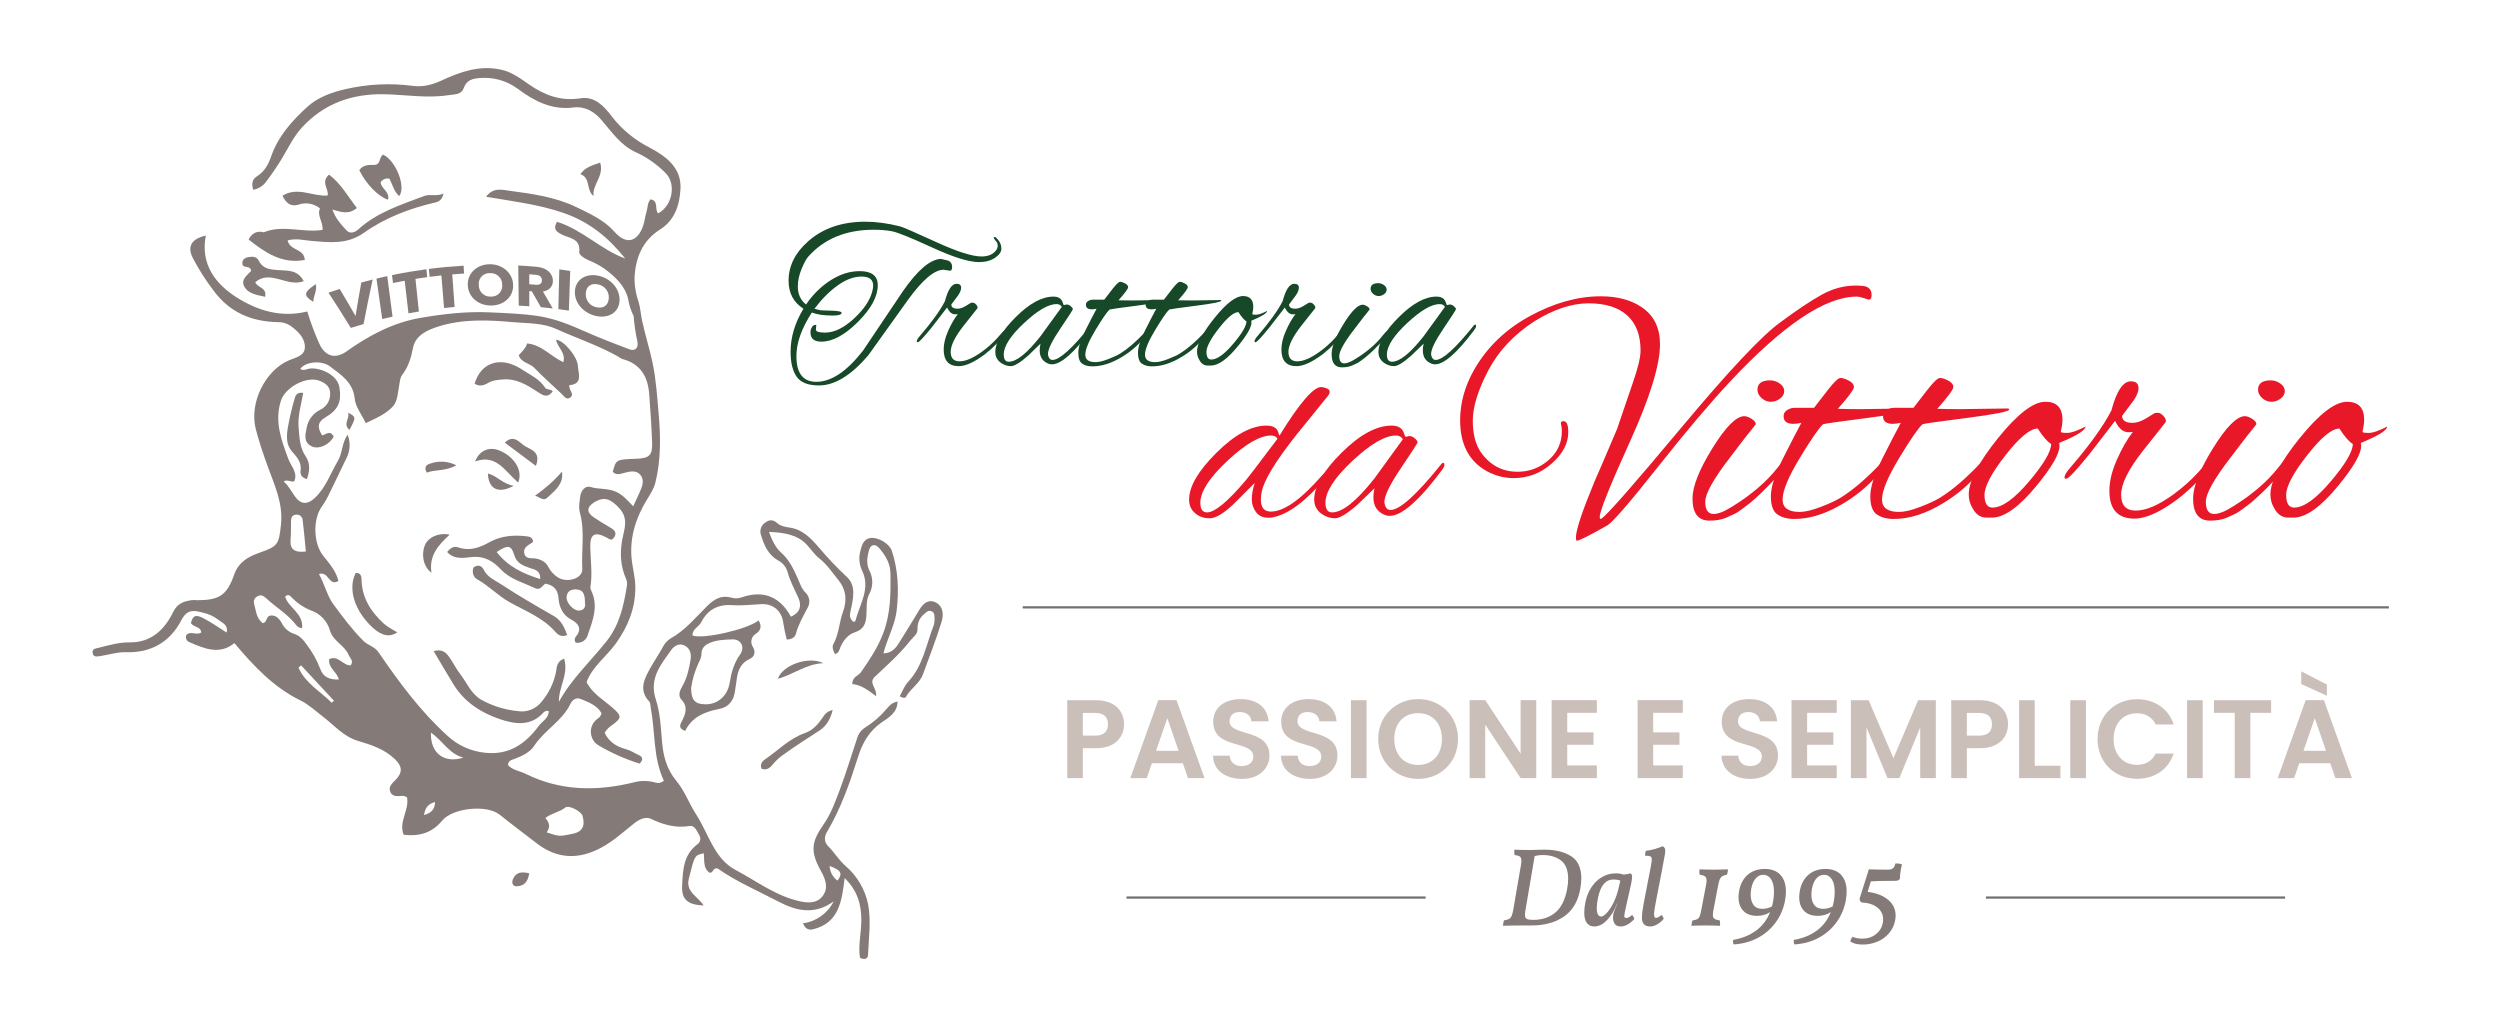
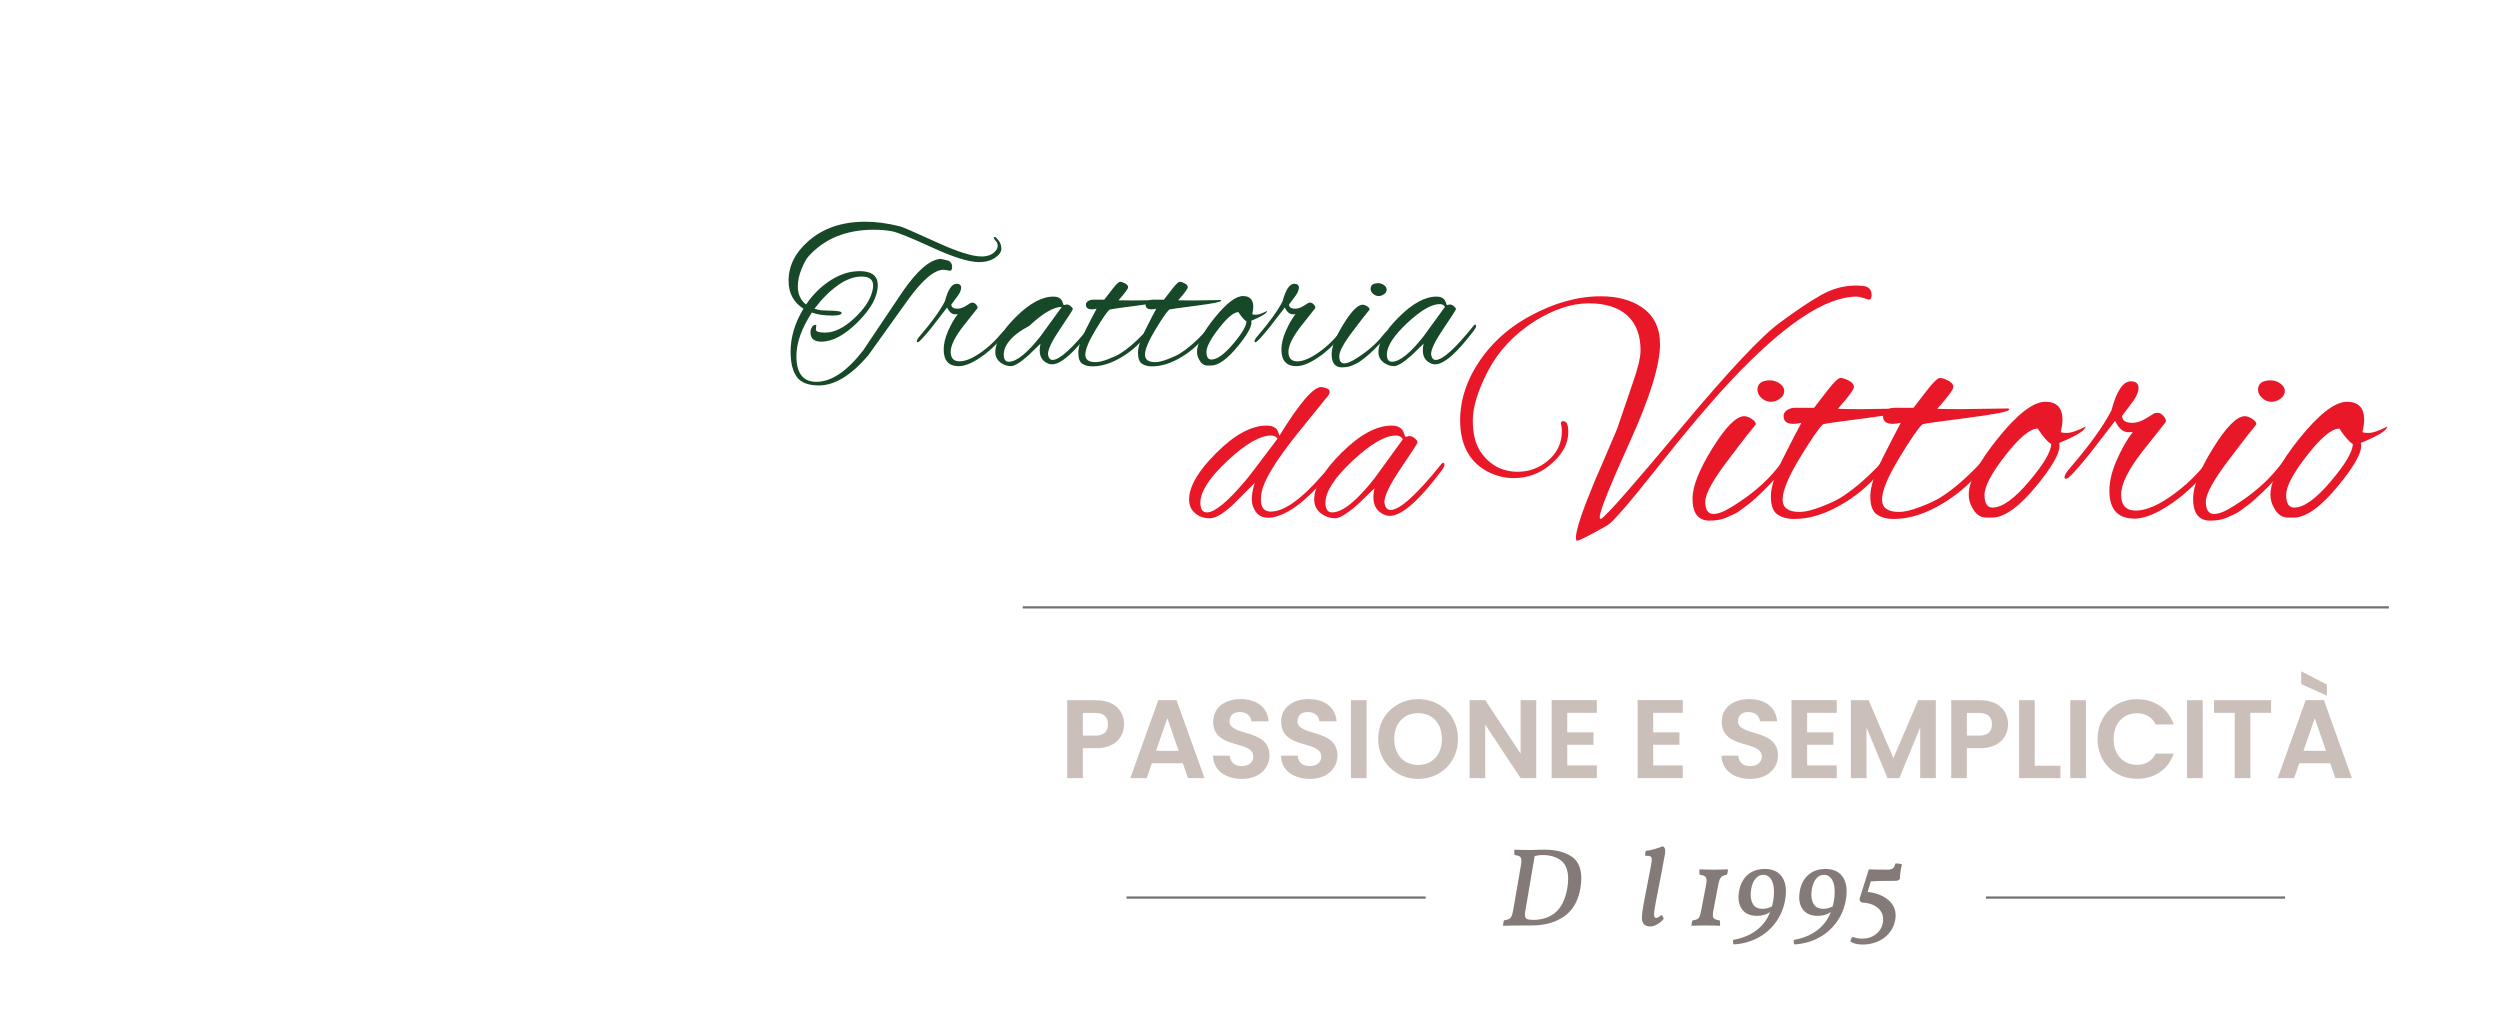
<svg xmlns="http://www.w3.org/2000/svg" xmlns:xlink="http://www.w3.org/1999/xlink" version="1.1" id="Livello_1" x="0px" y="0px" viewBox="0 0 1119.92 458.33" style="enable-background:new 0 0 1119.92 458.33;" xml:space="preserve">
  <style type="text/css">
	.st0{clip-path:url(#SVGID_00000016058280147338196970000010191907999893928075_);}
	.st1{fill:#847A77;}
	.st2{enable-background:new    ;}
	.st3{fill:#174828;}
	.st4{fill:#E81829;}
	.st5{fill:none;stroke:#707070;}
	.st6{fill:#CBBFBA;}
</style>
  <g id="logo">
    <g>
      <defs>
-         <rect id="SVGID_1_" x="41.51" y="30.54" width="380.82" height="399.04" />
-       </defs>
+         </defs>
      <clipPath id="SVGID_00000054239709058504746020000016925985417825260171_">
        <use xlink:href="#SVGID_1_" style="overflow:visible;" />
      </clipPath>
      <g id="Raggruppa_1" style="clip-path:url(#SVGID_00000054239709058504746020000016925985417825260171_);">
        <path id="Tracciato_1" class="st1" d="M283.86,141.61c-1.2-2.41-2.04-4.99-2.47-7.65c-1.33-5.85-5.86-10.08-10.65-13.61     c-2.32-1.58-4.81-2.9-7.42-3.93c-1.8-0.78-3.97-2.33-3.84-3.52c0.69-6.37-4.79-6.12-8.11-7.99c-2.15-1.21-3.7-2.15-1.89-5.55     c11.25,3.44,19.65,12.44,30.62,16.48c-7.47-9.38-16.09-16.49-27.82-20.5c-11.13-3.81-22.56-5.16-34.53-7.19     c3.17-4.38,7.3-3.11,10.63-2.67c10.2,1.35,20.57,2.82,29.86,7.33c6.05,2.94,12.47,5.8,17.15,11.14     c5.03,5.74,10.21,4.56,12.72-2.83c0.69-2.02,0.88-4.21,1.51-6.25c0.57-1.85,0.38-3.97,1.77-5.56c3.87,0.56,1.68,4.54,3.44,6.26     c6.55-3.41,8.21-13.46,3.17-18.21c-3.72-3.74-8.07-6.79-12.85-9.02c-6.96-3-11.01-9.14-15.72-14.59     c-3.28-3.8-7.4-6.24-12.57-5.59c-9.71,1.22-17.57-2.89-24.92-8.37c-4.94-3.67-11.07-5.39-17.21-4.81     c-3.12,0.21-5.78,1.01-6.98,4.43c-1.1,3.11-4.13,2.8-6.66,3.2c-9.72,1.54-19.4-0.21-29.1-0.39     c-14.42-0.27-26.96,4.24-36.72,14.87c-3.82,4.16-6.31,9.55-9.3,14.44c-2.16,3.51-4.5,6.91-7.01,10.18     c-1.38,1.76-3.36,2.93-5.56,3.3c-0.71-2.57-0.59-4.6,1.77-6.07c3.26-2.04,5.05-5.22,6.23-8.69c3.14-9.18,9.46-16.2,16.34-22.46     c4.54-4.12,10.65-6.37,16.8-7.81c9.95-2.33,20.24-2.84,30.38-1.51c4.5,0.58,8.58-0.42,12.84-2.39     c8.37-3.87,17.07-7.01,26.72-4.87c4.87,1.08,8.67,3.96,12.54,6.65c7,4.86,14.24,7.54,23.04,6.17c6.36-0.99,10.48,3.49,14.04,8.18     c4.5,5.81,10.24,10.54,16.8,13.85c7.19,3.81,14.46,8.94,13.93,18.59c-0.39,7.09-2.48,13.95-9.14,18.15     c-8.07,5.1-11.09,12.97-11.46,21.94c0.02,3.59,0.64,7.15,1.83,10.54c0.83,2.73,0.96,5.49,1.53,8.2     c1.33,6.35,3.36,12.55,4.7,18.89c1.6,7.54,2.08,15.24,2.75,22.92c0.91,10.36,1.07,20.64-1.44,30.83c-0.69,2.8-2.21,5.1-3.68,7.5     c-5.22,8.51-8.14,17.67-6.86,27.74c0.49,3.89,1.53,7.65,1.54,11.68c0.03,9.43-3.2,17.4-8.59,25.03     c-4.23,5.99-10.58,10.35-13.26,17.49c2.59,5.14,7.54,7.91,11.66,11.51c4.17,3.63,4.18,4.55-0.22,7.76     c-1.37,0.87-2.51,2.04-3.34,3.43c1.99,4.2,5.5,6.3,9.58,7.36c2.15,0.56,3.86,1.81,5.8,2.68c1.74,0.78,1.97,2.08,0.32,3.77     c-6.51-2.01-12.76-4.8-18.62-8.28c-3.32-2.15-4.26-6.58-2.11-9.9c0.47-0.73,1.07-1.36,1.76-1.87c0.97-0.53,1.65-1.45,1.88-2.53     c-2.01-3.54-5.78-4.92-9.39-6.39c-2.04-0.82-3.75,0.52-4.52,2.16c-3.68,7.78-11.68,11.78-16.26,18.87     c-1.81,2.8-5.47,4.61-8.92,5.88c-1.22,0.45-2.65,0.61-2.82,2.71c1.99,2.31,5.26,2.61,7.93,3.94c15.5,7.68,31.67,7.89,48.14,3.89     c3.31-0.94,6.82-0.92,10.13,0.05c1.28,0.39,2.68,0.05,3.63-0.89c-4.85-10.24-3.81-21.69-5.87-32.62c-0.18-0.96-0.1-2.2-0.67-2.82     c-4.81-5.15-2.28-10.05,0.42-14.91c1.75-3.16,3.81-6.14,5.55-9.3c0.79-1.65,2.02-3.05,3.55-4.04     c6.64-3.67,11.33-9.52,16.59-14.69c3.14-3.09,6.42-4.86,10.76-3.57c1.58,0.43,3.27,0.35,4.8-0.25     c8.69-2.88,15.69-0.81,20.76,6.99c0.36,0.56,0.66,1.16,0.99,1.77c4.61-1.97,4.72-5.38,3.41-8.37c-1.7-3.89-3.82-7.56-4.88-11.75     c-0.66-2.24-2.23-4.1-4.32-5.14c-4.26-2.43-6.15-6.64-7.52-11.15c-0.82-2.07-0.09-4.43,1.75-5.69c1.92-1.46,3.57-1.55,5.64,0.31     c1.33,1.2,3.58,1.59,5.49,1.88c5.7,0.87,9.23,4.59,12.81,8.67c3.97,4.73,8.22,9.22,12.73,13.44c4.23,3.79,2.86,9.93,1.68,14.99     c-0.55,2.34-0.41,3.65,1.18,5.09c0.36-0.1,0.89-0.12,0.92-0.26c1.86-7.54,7.09-14.66,2.9-22.98c-1.23-2.75-1.43-5.84-0.58-8.73     c0.58-2.38,1.45-5.34,4.77-5.6c3.59-0.28,8.28,2.83,9.22,5.65c2.92,8.76,3.26,17.85,2.22,26.78c-0.67,5.76-3.46,11.28-5.29,16.91     c-0.2,0.6-0.33,1.22-0.64,2.39c4-0.16,5.72-2.65,7.34-5.3c2.93-4.77,5.94-9.5,8.79-14.32c1.84-3.11,4.4-4.93,7.69-2.99     c3.06,1.8,3.11,5.56,2.23,8.42c-2.48,7.97-5.49,15.78-8.38,23.62c-1.52,4.11-5.61,6.34-7.66,10.12     c-0.34,0.61-1.52,0.37-2.72-0.34c1.21-2.15,2.06-4.67,3.72-6.44c6.77-7.19,8.11-16.77,11.53-25.42c0.29-1.12,0.4-2.28,0.32-3.43     c0.04-1.2-0.12-2.38-1.45-2.87s-2.15,0.44-3.03,1.2c-2.01,1.55-3.16,3.96-3.11,6.5c0.15,2.79-1.85,3.72-3.23,5.49     c-4.71,6.03-10.4,11.02-15.9,16.21c-3.03,2.86,1.05,5.02,0.56,8.69c-3.57-2.68-6.73-5.08-10.65-5.41     c-0.05-3.33,2.75-3.66,3.9-5.34c3.78-5.51,7.44-10.85,9.91-17.35c3.4-8.94,3.4-17.77,3.28-26.87c-0.06-4.5-2.25-8.09-5.02-11.31     c-1.93-2.24-3.95-1.69-4.67,1.15s-1.22,5.77,0.18,8.72c1.84,3.37,1.81,7.46-0.07,10.81c-1.41,2.7-0.96,6.39-1.21,9.65     c-0.28,3.53-1.2,6.1-5.23,7.37c-2.84,0.89-5.04,3.53-6.36,6.51c-0.51,1.16-0.54,2.67-2.48,3.22c-0.76-1.37-1.43-3.17-0.73-4.42     c2.55-4.6,2.61-9.88,4.35-14.59c2.02-5.48,1.15-10.2-2.14-14.23c-2.67-3.27-5.05-6.9-8.48-9.6c-2.13-1.68-3.73-4.08-5.53-6.05     c-4.2-4.61-10.29-5.57-17.05-5.83c1.5,3.91,2.95,7.07,5.51,9.32c3.61,3.17,5.47,7.28,7.38,11.48c1.05,2.31,1.68,4.74,3.78,6.69     c1.61,1.78,1.88,4.4,0.67,6.47c-1.98,3.78-4.14,7.46-5.25,11.65c-0.47,1.76-1.96,2.5-4.1,2.61c-0.63-2.33-1.13-4.7-1.5-7.09     c-0.59-5.55-4.4-9.04-9.89-8.78c-4.27,0.2-8.56,0.77-12.79,0.46c-6.5-0.47-11.16,1.86-14.11,7.6c-1.1,2.14-4.03,3.07-3.96,5.97     c4.45,1.87,24.8-2.74,29.63-6.74c1.4,2.35,1.19,4.33-1.1,5.89c-2.03,1.13-2.76,3.68-1.63,5.71c0.07,0.12,0.14,0.24,0.22,0.35     c1.43,2.54,0.48,4.39-1.57,5.36c-4.4,2.08-5.4,5.83-5.86,10.06c-0.14,1.31-0.45,2.6-0.59,3.91c-0.46,4.39-2.65,7.5-7.02,8.36     c-6.49,1.29-12.27,3.5-15.34,9.87c-3.23-1.16-2.28-2.84-1.44-4.48c1.64-3.2,2.79-6.25-0.22-9.51c-1.67-1.8-0.76-4.08,0.36-6     c2.12-3.63,3-7.66,3.68-11.72c0.43-2.58,0.01-5.09-2.52-6.47s-4.82,0.1-6.1,1.91c-4.65,6.58-10.04,12.73-6.91,22.2     c1.98,5.99,2.24,12.61,2.79,18.99c0.56,6.54,2.09,12.3,6.52,17.61c3.6,4.32,5.62,10.06,8.69,14.78     c5.56,8.55,8.13,19.91,17.64,24.94c9.53,5.04,18.34,11.87,29.23,14.15c3.67,0.77,7.46,0.8,9.91-2.5     c2.79-3.74,1.06-7.78-0.83-11.18c-4.82-8.69-4.31-12.94,1.16-20.77c3.23-4.62,5.28-10.19,7.29-15.54     c2.87-7.64,5.22-15.48,7.81-23.23c0.6-2.05,1.97-3.79,3.81-4.86c3.46-2.2,6.57-4.9,9.22-8.03c1.27-1.45,2.53-3.04,5.04-3.43     c-0.05,5.07-4.17,7.28-7.15,9.34c-5.71,3.94-8.65,9.43-10.57,15.53c-3.66,11.59-7.66,23-13.87,33.5     c-1.35,2.28-1.31,4.58,0.51,6.39c2.81,2.81,4.78,6.29,7.83,8.91c5.17,4.45,8.72,10.49,10.07,17.18     c1.39,7.33,0.27,15.16-0.05,22.75c-0.07,1.7-1.79,2.19-3.6,1.14c-0.88-5.6,0.61-11.19,0.61-16.83c0-6.83-1.6-13.12-7.48-18.86     c-1.26,10.42-2.56,20.2-14.24,22.97c-1.94,0.46-3.48-0.3-4.41-2.69c5.92-0.8,11.07-4.48,13.73-9.83     c-8.32,6.07-16.44,4.46-24.73,0.1c-9.27-4.88-18.96-8.98-27.17-14.8c-2.3-0.67-1.87,2.02-3.61,1.9     c-3.16-2.05-2.25-5.66-2.68-8.75c-4.14,0.91-4.1,0.92-6.72,11.53c-1.43,5.81,4.16,7.86,6.67,11.86     c-7.15-0.32-9.91-2.64-9.64-8.69c0.3-6.86,0.47-13.98,6.85-18.73c1.32-0.88,1.7-2.65,0.86-4c-1.02-1.79-2-4.58-4.35-4.19     c-6.3,1.03-11.8-0.55-17.41-3.24c-2.23-1.07-5.16,0.24-7.36,1.99c-4.83,3.84-9.36,8.03-14.89,10.99     c-9.48,5.07-19.21,5.49-28.87-2c-5.53-4.28-11.14-8.45-16.6-12.83c-5.73-4.61-21.03-3.02-25.74,2.69     c-4.57,5.53-10.31,7.18-17.25,6.32c-2.35-5.95,2.7-11.2,1.5-16.81c-0.52-0.28-1.08-0.49-1.66-0.61c-2.08-0.05-4.57,0.8-5.75-1.64     s0.9-4.05,2.32-5.53c3.19-3.29,3.04-6.04-0.31-9.27c-4.68-4.51-10.62-6.43-16.47-8.16c-6.51-1.93-10.63-6.92-15.58-10.73     c-3.35-2.58-6.61-5.62-10.28-7.42c-11.97-5.88-20.75-15.18-29.58-25.67c-6.52,5.31-13.26,2.6-19.98-0.37     c-1.28-0.38-2.01-1.72-1.63-3c0.03-0.09,0.06-0.17,0.09-0.25c1.84-2.04,4.46,0.3,6.67-1.14c-0.2-2.87-3.74-2.28-4.65-4.33     c1.54-4.89,2.82-4.27,16,4.35c0.92-3.55-2.27-4.5-3.9-5.88c-2-1.47-4.29-2.51-6.72-3.03c-3.79-1.01-6.97-1.79-9.62,3.34     c-5.06,9.78-13.58,14.79-25.06,14.38c-3.71-0.13-7.47,1.16-11.21,1.71c-1.4,0.21-3.25,0.71-3.51-1.5     c-0.21-1.8,1.37-1.86,2.69-2.19c4.63-1.17,9.16-2.49,14.06-2.43c9.5,0.11,15.52-5.79,19.29-13.49c2.01-4.09,4.79-4.86,8.35-5.43     c0.82-0.05,1.65-0.04,2.47,0.04c9.74-0.03,13.27-2.05,16.53-11.42c2-5.73,6.47-8.13,11.2-9.8c8.44-2.97,8.86-3.62,9.8-12.8     c0.96-9.38-2.81-17.34-5.84-25.65c-2.03-5.57-3.94-11.21-5.44-16.94c-3.08-11.75,4.27-26.53,15.07-30.95     c3-1.23,7.03-1.96,6.92-6.06c-0.12-4.13-3.26-6.96-6.45-9.32c-1.66-1.12-3.63-1.69-5.63-1.63c-11.84-0.24-21.63-4.31-28.91-14.23     c-3.48-4.57-6.57-9.43-9.23-14.52c-2.6-5.16-0.63-8.54,5.84-10.05c-2.54,12.92,4.46,21.84,13.97,27.82     c9.02,5.66,19.59,9.15,31.48,6.2c1.48,4.91,3.27,9.72,5.37,14.4c2.61,5.71,7.15,7.09,12.21,3.48     c10.11-7.22,21.05-12.96,33.27-15.04c10.17-1.74,20.52-2.94,30.97-2.44c7.56,0.36,15.07,0.55,22.6,1.82     c7.07,1.2,13.45,3.84,19.89,6.7c6.55,2.91,13.25,5.5,19.96,8.02c2.74,1.02,4.31-0.69,3.52-3.87c-0.79-3.66-1.33-7.38-1.61-11.11     L283.86,141.61 M149.47,195.6c-1.95,3.69-6.64,5.82-9.72,4.4c-3.81-1.76-3.04-5.01-2.42-8.13c0.56-3.64,2.88-6.76,6.21-8.34     c2.93-1.42,4.66-4.52,4.33-7.76c-0.16-2.86-2.41-4.28-4.74-5.19c-5.77-2.25-15.29,2.88-17.25,8.85     c-3.05,9.27,0.16,17.73,3.26,26.12c1.24,3.35,4.36,6.09,2.68,10.07c-1.53,0.49-2.87-1.02-4.77,0.05     c2.34,2.02,3.55,4.68,5.28,6.98c2.62,3.49,5.54,3.36,8.68,0.43c4.97-4.63,7-10.97,10.32-16.56c2.18-3.68,1.76-8.16,4.4-11.79     c1.33,3.37,1.16,7.15-0.47,10.38c-2.5,5.19-4.96,10.4-7.52,15.57c-0.95,2.1-2.08,4.11-3.4,6c-4.26,5.66-4.05,16.64,0.43,22.26     c2.78,3.49,5.8,6.91,6.86,11.32c-4.48,2.55-4.19-4.47-8.74-3.14c2.51,4.58,3.7,9.86,6.43,13.55c4.17,5.63,8.43,11.39,13.45,16.41     c2.02,2.02,4.98,2.44,6.87,5.2c9.1,13.3,18.65,26.26,30.68,37.21c4.69,4.4,10.71,7.12,17.12,7.73     c10.65,1.13,18.03-4.08,23.91-12.04c1.53-2.07,4.47-3.41,4.47-6.64c-0.6-0.06-0.95-0.2-1.2-0.1c-0.46,0.17-0.88,0.45-1.23,0.8     c-5.59,6.3-12.81,5.13-19.27,2.98c-8.44-2.81-16.02-7.61-20.91-15.56c-2.99-4.86-5.87-9.8-8.95-14.98     c3.66-1.02,5.43,0.52,6.8,2.41c1.82,2.51,3.16,5.38,5.07,7.83c3.08,3.95,4.88,8.96,9.57,11.61c5.07,2.78,10.66,4.5,16.42,5.05     c4.02,0.6,8.05-1.04,10.52-4.26c3.31-3.92,5.55-8.63,6.5-13.67c0.32-1.85,0.27-4.38,3.57-5.61c2.15,6.98-2.55,12.87-2.34,19.37     c5.59-10.24,14.11-18.08,21.24-27.01c5.85-7.33,7.74-15.78,9.16-24.58c0.27-1.12,0.18-2.29-0.25-3.36     c-2.9-6.43-2.93-13.14-1.33-19.82c1.08-4.5,1.81-8.25-2.05-12.29c-3.57-3.74-6.41-5.11-10.9-2.37c-3.46,2.12-3.58,4.55-0.24,6.77     c2.45,1.63,4.96,3.2,7.51,4.66c2.77,1.58,2.81,3.28,0.75,5.25c-1.16,0.23-1.73-0.46-2.44-0.83c-5.29-2.76-7.5-1.74-7.4,4.12     c0.1,5.99,1.04,11.97,0.06,17.98c-0.02,0.66,0.15,1.31,0.48,1.88c3.17,6.81,0.56,13.15-1.61,19.51     c-0.59,2.42-2.94,3.98-5.39,3.59c-0.67-0.72-0.7-1.83-0.08-2.59c3.03-3.61,1.34-5.99-2.06-7.81c-3.77-2.01-5.33-5.63-5.6-9.33     c-0.3-4.1-2.08-5.98-5.96-6.74c-1.29,0.97-2.37,3.11-4.47,2.1c-5.29-2.55-11.15-3.95-15.45-8.5c-3.42-3.62-7.28-6.09-13.03-5.5     c-3.34,0.34-7.84,1.29-10.98-2.25c1.51-2.01,3.12-2.71,5-2.06c5,1.73,9.46,0.16,13.7-2.23c5.27-2.97,10.88-3.43,16.72-2.78     c1.57,0.18,2.93,0.49,3.04,2.56c-1.71,1.33-4.46,2.13-3.94,4.99c0.55,2.98,3.37,2.06,5.31,2.46c2.41,0.5,4.36,1.52,5.5,3.77     c0.92,1.77,2.26,3.29,3.9,4.43c4.22,2.98,11.53,0.8,11.29-3.51c-0.46-8.37,1.21-16.85-1.03-25.09c-0.74-2.72-0.17-5.27,0.17-7.82     c0.3-2.26,2.35-4.54,4.38-3.9c3.79,1.19,7.8,0.5,11.51,2.15c3.2,1.42,5.28,4.01,7.79,6.55c1.06-2.32,1.92-4.23,2.8-6.12     c1.21-2.62,2.39-5.53,0.41-7.96c-1.86-2.28-4.82-1.54-7.4-0.86c-1.76,0.47-3.5,1.16-4.98-0.55c1.47-5.49,1.48-5.49,10.37-5.8     c6.01-0.21,7.47-1.51,7.26-7.34c-0.26-7.17-0.78-14.34-1.29-21.5c-0.57-7.93-3.92-13.81-12.19-15.89     c-0.6-0.27-1.16-0.62-1.68-1.03c-8.91-5.02-18.62-8.24-27.91-12.44c-6.13-2.77-12.84-2.41-19.39-3.01     c-11.17-1.02-22.32-1.46-33.13,1.9c-4.96,1.54-10.46,3.93-11.54,9.68c-0.85,4.52-2.12,8.47-4.86,12.1     c-0.96,1.27-1.03,3.06-1.33,4.7c-0.57,3.16-0.74,6.98-2.64,9.17c-3.13,3.6-7.84,5.54-12.33,7.68c-1.81-3.82-4.56-7.26-4.94-10.94     c-0.76-7.38-6.07-10.62-10.96-14.38c-3.85-2.96-11.02-2.27-13.43,1c1.46,1.1,2.82,0.04,4.23-0.12     c4.56-0.53,12.38,2.67,13.31,8.41c1.04,6.43-0.46,10.04-6.29,13.47c-3.39,1.99-3.83,4.35-1.43,8.06c1.67-0.33,3.5-2.59,5.19,0.56      M135.33,281.4c-2.09-0.16-2.66-1.44-3.48-2.41c-3.65-4.32-8.57-7.19-12.65-11.03c-1.01-0.95-2.48-1.83-4.05-0.72     c-1.07,0.57-1.63,1.77-1.39,2.95c0.92,3.2,0.98,6.85,3.99,8.99c2.03-0.47,1.32-2.86,3.17-3.41c2.54-0.4,4.09,1.2,5.29,3.34     c1.1,2.26,3.06,3.99,5.44,4.8c2.55,0.78,4.08,2.56,5.57,4.62c2.62,3.39,4.73,7.15,6.26,11.15c1.28,3.66,4.22,4.88,8.33,4.71     c-0.95-3.58-4.9-5.22-4.34-9.1c4-2.02,6.2,3.01,9.66,2.75c1.4-2.09-0.34-3.19-0.93-4.61c-1.81-4.38-6.94-6.17-8.34-10.83     c-1.16-4.34-4.43-7.8-8.7-9.19c-3.08-1.24-5.87-3.11-8.18-5.48c-0.85-0.83-1.8-2.18-3.25-0.63     C129.26,272.36,136.04,274.76,135.33,281.4 M309.59,308.25c0.1,5.52,1.76,7.19,6.49,7.26c5.3,0.07,9.78-3.65,10.77-9.54     c0.76-4.57,1.85-8.79,4.63-12.68c2.42-3.38,0.5-7.06-3.5-6.87c-3.38,0.16-6.86,0.2-10.15,1.63c-2.26,0.98-3.6,2.51-3.59,4.74     c0,1.81-0.79,3.09-1.47,4.57C311.21,300.83,310.14,304.49,309.59,308.25 M244.86,372.87c5.69,1.9,5.69,1.9,11.82,0.61     c4.18-0.88,5.55-3.42,4.3-7.97c-0.55-1.99-6.15-5.06-7.77-3.75c-2.56,2.07-5.94,2.38-8.94,4.71     C246.15,368.4,246.66,370.51,244.86,372.87 M137.01,247.07c-0.49-5.06-0.86-9.73-1.46-14.37c-0.24-1.39-1.54-2.34-2.94-2.14     c-1.67,0.07-2.2,1.29-2.25,2.72c-0.1,2.8,0.07,5.61-0.18,8.39C129.79,246.17,131.91,247.62,137.01,247.07 M222.5,247.29     c5.15,6.64,11.85,9.67,19.52,12.12c0.12-3.91-2.43-4.21-4.48-4.91c-3.16-1.06-6.04-2.1-7.19-5.91     C229.02,244.18,227.51,243.95,222.5,247.29 M193.05,328.18c-0.36,9.21,5.92,13.97,14.54,11.21     C201.1,337.68,198.4,331.88,193.05,328.18 M262.05,269.76c-0.04-4.25-1.21-5.75-4.33-5.73c-2.39,0.02-3.79,1.2-3.91,3.52     c-0.13,2.63,3.21,6.12,5.55,5.97C261.73,273.37,262.4,271.91,262.05,269.76 M134.86,298.03l-1.14,1.09     c3.13,6.98,9.79,10.59,14.89,15.7l0.98-0.93L134.86,298.03 M375.17,394.5c2.43-3.29,1.69-4.64-3.54-6.59     C371.75,390.53,373.06,392.95,375.17,394.5 M189.94,365.11c3.48-0.97,4.8-2.64,4.97-5.84     C191.94,360.09,190.51,361.64,189.94,365.11" />
        <path id="Tracciato_2" class="st1" d="M128.83,107.69c1.14,4.79,7.47,3.57,7.69,8.76c-10.16,1.89-17.63-3.22-25.16-9.15     c1.33-2.53,3.17-3.76,5.97-3.43c0.33,0.04,0.71,0.24,0.97,0.13c8.5-3.44,17.38,0.37,26.2-1.01c0.3-3.64-2.64-6.43-1.15-9.63     c-2.69-2.19-6.32-2.84-9.6-1.7c-3.49,1.08-5.52-0.6-7.23-3.97c6.83-4.26,13.5,0.42,20.24-0.11c0.7-2.95-3.28-5.86,0.63-9.36     c5.3,3.98,8.46,9.76,12.48,14.96c-3.79,3.14-7.15,1.75-10.95,0.7c1.42,4.13,3.94,6.74,6.3,9.31c1.54,1.68,3.67,1.02,5.3-0.45     c8.47-7.68,19.13-11,29.49-14.94c2.71-1.03,5.56,0.35,8.66-1.09c-0.52,2.65-1.89,3.58-3.71,4c-11.43,2.64-22.36,6.79-31.88,13.54     c-7.56,5.36-15.38,4.35-23.51,3.67C136.09,107.63,132.59,106.64,128.83,107.69" />
        <path id="Tracciato_3" class="st1" d="M160.94,76.2c1.79-2.35,4.21-2.4,6.46-2.32c3.38,0.12,2.27-3.66,4.26-4.6     c5.74,2.75,10.34,14.51,7.17,18.56c-2.44-2.08-2.94-5.29-4.43-7.82c-1.52-0.33-3.08,0.33-3.91,1.65c0.3,2.94,4.33,4.3,3.3,7.79     C169.49,88.1,163.87,82.34,160.94,76.2" />
        <path id="Tracciato_4" class="st1" d="M118.78,132.96c-3.74-0.89-7.66-1.27-9.43-4.78c-1.52-3,1.46-4.96,3.15-6.8     c-0.3-2.65-3.09-1.06-3.85-2.82c-0.41-1.96,0.73-3,2.54-3.37c1.84-0.37,3.81-0.3,4.76,1.62c1.87,3.75,5.16,3.92,8.73,4.19     c4,0.3,8.61-0.31,11.39,4.95c-7.49,2.9-14.86-5.38-21.72,0.46C115.24,129,119.66,128.64,118.78,132.96" />
        <path id="Tracciato_5" class="st1" d="M373,318.05c-0.94,4.21-2.94,7.23-5.81,9.14c-5.33,3.54-10.8,6.87-15.97,10.67     c-1.76,1.17-3.35,2.59-4.71,4.21c-1.24,1.59-2.87,3.23-5.35,2.29c-0.81-2.12,0.33-3.39,1.69-4.31     c5.88-4.01,10.86-9.32,17.88-11.73c3.26-1.12,5.71-3.82,7.69-6.74C369.39,320.14,370.36,318.64,373,318.05" />
        <path id="Tracciato_6" class="st1" d="M265.92,87.83c-3.57-2.75-1.13-8.12-5.94-9.81c2.29-3.24,5.43-3.92,8.86-5.18     C270.78,78.87,265.2,82.63,265.92,87.83" />
        <path id="Tracciato_7" class="st1" d="M368.81,297.08c-8.02,0.38-13.48,5.2-20.33,6.96     C350.44,298.06,361.98,293.74,368.81,297.08" />
        <path id="Tracciato_8" class="st1" d="M237.07,391.2c-0.57,4.01-2.53,5.91-5.91,5.82c-1.55-0.04-1.98-1.66-1.43-3.05     C231.01,390.74,233.51,390.37,237.07,391.2" />
        <path id="Tracciato_9" class="st1" d="M140.36,135.25c-4.6-2.9-4.38-4.31,1.11-7.97C142.18,130.2,140.37,132.5,140.36,135.25" />
        <path id="Tracciato_10" class="st1" d="M254.96,172.56c0.06,0.55,0.16,1.09,0.3,1.62c0.45,1.32,1.88,2.77,0.13,3.94     c-1.69,1.14-2.62-0.56-3.66-1.54c-4.18-3.94-8.48-7.76-12.47-11.88c-2.05-2.11-5.68-2.09-6.89-5.55c1.38-1.61,3.13-3.06,3.78-5.3     c6.62,0.63,10.58,5.85,16.22,8.4c1.18-4.33-2.71-6.66-3.27-10.08c3.26,0.17,9.58,7.45,9.79,11.83     C259.04,167.3,261.32,172.06,254.96,172.56" />
        <path id="Tracciato_11" class="st1" d="M254.07,284.48c-3.07,1.27-4.54-0.61-5.69-1.88c-5.59-6.12-13.22-8.98-20.16-12.87     c-5.2-2.92-9.26-7.33-14.46-10.22c-1.73-0.96-2.38-3.08-1.69-5.26c1.88-1.49,3.73-0.9,4.57,0.87c1.64,3.46,4.89,4.69,7.74,6.56     c7.77,5.11,15.81,9.75,23.87,14.38C251.19,277.74,252.85,280.91,254.07,284.48" />
        <path id="Tracciato_12" class="st1" d="M247.62,175.24c-2.44,3.52-4.75,1.62-6.89,0.24c-4.74-3.06-9.45-6.02-15.49-5.49     c-2.31,0.2-4.53,0.31-6.63,1.58c-1.84,1.12-3.93,1.67-6,0.32c2.86-9.77,11.88-12.51,21.17-6.39c3.66,2.41,7.84,4.21,10.35,8.11     C244.87,174.75,246.32,174.14,247.62,175.24" />
        <path id="Tracciato_13" class="st1" d="M137.48,214.62c-2.58-0.65-3.02-2.39-2.83-3.67c0.55-3.79-1.58-6.18-3.79-8.64     c-2.56-2.85-2.51-6.46-2.08-9.77c0.75-4.55,1.77-9.06,3.06-13.49c0.43-1.71,1.03-3.52,3.99-3.06c-0.9,5.31-2.55,10.34-2.05,15.75     c0.41,4.4,0.48,8.74,3.05,12.53C139.08,207.56,138.8,210.88,137.48,214.62" />
        <path id="Tracciato_14" class="st1" d="M177.97,283.31c-3.44,2.26-6.91,1.55-10.86-2.02c-8.25-7.46-11.42-17.5-7.75-24.64     c1.99-0.13,2.57,1.22,2.59,2.79c0.1,8.24,4.14,14.54,9.93,19.88C173.61,280.91,175.86,281.95,177.97,283.31" />
        <path id="Tracciato_15" class="st1" d="M232.11,216.16c-5.84-4.99-9.85-12.98-19.27-9.42c1.86-4.99,6.29-6.74,10.77-4.98     C230.07,204.31,234.47,210.64,232.11,216.16" />
        <path id="Tracciato_16" class="st1" d="M193.29,256.56c-3.63-2.6-4.67-8.04-2.97-12.26c1.44-3.6,6.11-5.81,11.12-4.8     C196.41,244.12,192.07,248.89,193.29,256.56" />
        <path id="Tracciato_17" class="st1" d="M240.06,208.71c-4.93-3.69-9.29-6.95-13.94-10.43c3.75-3.58,6.26-0.53,8.29,1.06     C237.04,201.42,242.66,201.82,240.06,208.71" />
        <path id="Tracciato_18" class="st1" d="M239.71,221.97c4.47-3.02,8.52-6.62,12.04-10.71c0.81,5.39-2.86,8.26-6.09,11.24     C243.82,224.18,243.63,223.98,239.71,221.97" />
        <path id="Tracciato_19" class="st1" d="M230.13,217.59c-6.92,3.85-11.29,1.46-11.58-5.48     C222.68,213.1,225.08,216.81,230.13,217.59" />
        <path id="Tracciato_20" class="st1" d="M204.42,208.43c-4.94,2.79-9.37,1.78-13.21,3.29c-1.22-2.01-0.6-3.27,1.01-3.87     C196.18,206.29,200.62,206.5,204.42,208.43" />
        <path id="Tracciato_21" class="st1" d="M156.57,192.56c-3.26-2.65,0.47-5.29-0.68-7.75     C159.56,186.83,159.56,186.83,156.57,192.56" />
        <path id="Tracciato_22" class="st1" d="M161.86,126.54c1.68-0.46,3.37-0.9,5.07-1.32c-1.44,6.61-2.79,13.26-4.06,19.93     c-1.91,0.55-3.82,1.13-5.72,1.74c-3.24-5.31-6.58-10.57-10-15.78c1.67-0.58,3.34-1.14,5.01-1.68c2.42,4.02,4.79,8.07,7.11,12.14     C160.09,136.55,160.95,131.54,161.86,126.54" />
        <path id="Tracciato_23" class="st1" d="M168.65,124.8c1.6-0.39,3.21-0.75,4.82-1.1c0.8,6.04,1.6,12.09,2.38,18.13     c-1.55,0.35-3.09,0.71-4.63,1.09C170.37,136.87,169.52,130.83,168.65,124.8" />
        <path id="Tracciato_24" class="st1" d="M175.61,123.24c5.11-1.06,10.26-1.93,15.42-2.63l0.34,3.54c-1.76,0.24-3.51,0.5-5.26,0.78     c0.52,4.87,1.03,9.74,1.54,14.61c-1.56,0.26-3.12,0.53-4.67,0.82c-0.55-4.87-1.12-9.73-1.69-14.6c-1.75,0.32-3.49,0.66-5.23,1.02     L175.61,123.24" />
        <path id="Tracciato_25" class="st1" d="M192.13,120.47c5.17-0.67,10.35-1.15,15.54-1.46c0.08,1.18,0.15,2.36,0.22,3.53     c-1.77,0.1-3.53,0.23-5.29,0.38c0.35,4.87,0.7,9.73,1.04,14.59c-1.57,0.14-3.15,0.3-4.72,0.47c-0.39-4.87-0.79-9.73-1.19-14.6     c-1.76,0.19-3.52,0.4-5.27,0.63L192.13,120.47" />
        <path id="Tracciato_26" class="st1" d="M220.08,136.87c-5.49,0.06-10.18-3.49-10.52-8.94c-0.34-5.45,4.08-9.53,9.82-9.56     c5.77-0.03,10.41,3.99,10.49,9.39C229.94,133.17,225.57,136.8,220.08,136.87 M219.94,132.86c2.62,0.16,4.88-1.83,5.04-4.46     c0.02-0.26,0.01-0.52-0.02-0.77c0.11-2.81-2.08-5.17-4.89-5.27c-0.18-0.01-0.36,0-0.53,0.01c-2.61-0.2-4.88,1.76-5.08,4.37     c-0.02,0.33-0.01,0.66,0.03,0.99c-0.05,2.8,2.18,5.11,4.98,5.15C219.63,132.88,219.78,132.87,219.94,132.86" />
        <path id="Tracciato_27" class="st1" d="M240.39,119.51c4.94,0.45,7.35,3.32,7.29,6.41c-0.04,2.24-1.43,4.17-4.46,4.68     c1.49,2.51,2.95,5.03,4.39,7.57c-1.77-0.21-3.55-0.4-5.33-0.56c-1.32-2.38-2.67-4.75-4.03-7.11c-0.38-0.03-0.77-0.06-1.15-0.08     c0,2.26,0.01,4.51,0.01,6.77c-1.58-0.11-3.15-0.2-4.73-0.27c-0.06-5.99-0.13-11.98-0.22-17.98     C234.91,119.07,237.65,119.26,240.39,119.51 M240.1,123.11c-1.01-0.09-2.01-0.17-3.02-0.24c0.01,1.48,0.01,2.97,0.02,4.45     c1,0.07,1.99,0.15,2.99,0.24c1.81,0.16,2.66-0.6,2.67-2C242.77,124.23,241.92,123.27,240.1,123.11" />
        <path id="Tracciato_28" class="st1" d="M250.56,120.66c1.63,0.22,3.25,0.46,4.88,0.72c-0.19,5.93-0.39,11.85-0.6,17.77     c-1.57-0.24-3.14-0.46-4.71-0.67C250.28,132.54,250.43,126.6,250.56,120.66" />
        <path id="Tracciato_29" class="st1" d="M267.05,141.56c-5.41-1.16-9.71-5.62-9.52-10.96c0.19-5.34,4.94-8.32,10.58-7.08     c5.67,1.24,9.84,6.17,9.41,11.41C277.08,140.18,272.46,142.71,267.05,141.56 M267.28,137.65c3.07,0.66,5.21-0.87,5.43-3.94     c0.28-3.04-1.82-5.79-4.83-6.3c-3.2-0.7-5.32,0.92-5.47,4.06C262.19,134.48,264.3,137.16,267.28,137.65" />
      </g>
    </g>
  </g>
  <g id="head-Typo" transform="translate(-133.873 -140.962)">
    <g class="st2">
      <path class="st3" d="M488.03,298.51c0-6.48,1.92-12.9,5.76-19.26c-4.44-2.82-6.66-6.99-6.66-12.51c0-6.66,2.94-12.57,8.82-17.73    c6.6-5.82,15.12-8.73,25.56-8.73c4.8,0,9.96,0.69,15.48,2.07c1.26,0.3,6.63,2.63,16.11,6.98c9.48,4.35,16.29,6.52,20.43,6.52    c2.76,0,4.83-0.78,6.21-2.34c0.72-0.78,1.08-1.62,1.08-2.52c0-0.9-0.39-1.71-1.17-2.43c-0.42-0.6-0.63-0.99-0.63-1.17    c0-0.18,0.16-0.27,0.5-0.27c0.33,0,0.9,0.53,1.71,1.58s1.22,2.28,1.22,3.69c0,1.41-0.95,2.76-2.83,4.05    c-1.89,1.29-4.28,1.94-7.16,1.94c-4.5,0-11.49-2.17-20.97-6.53c-9.48-4.35-15.44-6.76-17.87-7.25c-2.43-0.48-5.21-0.72-8.33-0.72    c-12.42,0-22.2,4.02-29.34,12.06c-0.84,0.9-1.83,2.71-2.97,5.44c-1.14,2.73-1.71,5.36-1.71,7.88c0,3.48,1.23,6.18,3.69,8.1    c3.12-4.56,6.81-8.19,11.07-10.89c4.26-2.7,8.58-4.05,12.96-4.05c5.4,0,8.1,2.1,8.1,6.3c0,5.04-2.96,10.52-8.87,16.43    c-5.91,5.91-11.38,8.86-16.42,8.86c-3.24,0-4.86-1.38-4.86-4.14c0-0.96,0.25-1.8,0.76-2.52c0.51-0.72,1.12-0.99,1.85-0.81    l-0.18,2.07c0,0.9,1.38,1.35,4.14,1.35c4.08,0,8.38-2.1,12.92-6.3c4.53-4.2,7.27-8.31,8.23-12.33c0.24-0.9,0.36-1.71,0.36-2.43    c0-2.7-1.73-4.05-5.17-4.05c-3.45,0-7.02,1.32-10.71,3.96c-3.69,2.64-7.15,6.12-10.4,10.44c0.24,0.12,1.17,0.36,2.79,0.72    l5.4,0.18c2.64,0.12,3.96,0.42,3.96,0.9c0,0.84-1.26,1.26-3.78,1.26c-0.18,0-0.36,0-0.54,0c-3.66,0-6.66-0.45-9-1.35    c-4.62,7.08-6.93,13.59-6.93,19.53c0,7.68,2.97,11.52,8.91,11.52c6.72,0,13.71-4.68,20.97-14.04l17.64-26.28    c6.6-9.6,12.33-14.52,17.19-14.76l3.42,0.81c1.08,0.6,1.62,1.5,1.62,2.7s-0.3,1.8-0.9,1.8l-2.88-0.45    c-4.14,0-9.45,4.47-15.93,13.41l-17.91,25.02c-7.68,8.94-15.03,13.41-22.05,13.41c-4.8,0-8.12-1.29-9.94-3.87    C488.95,307.18,488.03,303.43,488.03,298.51z" />
      <path class="st3" d="M563.36,304.99c-4.5,0-6.75-2.49-6.75-7.47c0-2.52,0.66-5.28,1.98-8.28c1.32-3,2.76-5.52,4.32-7.56    c-0.3,0.06-0.69,0.09-1.17,0.09c-1.44,0-2.64-1.02-3.6-3.06l-6.66,8.64c-3.72,4.62-5.88,6.93-6.48,6.93    c-0.3,0-0.45-0.12-0.45-0.36c0-0.6,0.51-1.47,1.53-2.61c5.22-6.06,8.91-11.19,11.07-15.39c1.38-5.22,3.12-7.83,5.22-7.83    c1.38,0,2.07,0.6,2.07,1.8c0,1.2-0.75,2.73-2.25,4.59l-2.16,2.88c0,1.26,0.93,1.89,2.79,1.89c1.08,0,2.28-0.39,3.6-1.17l2.34-1.44    c0.12-0.06,0.42-0.09,0.9-0.09c0.48,0,0.99,0.3,1.53,0.9c0.54,0.6,0.72,1.14,0.54,1.62l-6.21,7.83    c-3.84,4.92-5.76,8.81-5.76,11.65c0,2.85,1.32,4.28,3.96,4.28c2.76,0,6.15-1.47,10.17-4.41c2.4-1.74,4.59-3.69,6.57-5.85    c1.86-2.16,2.88-3.24,3.06-3.24c0.42,0,0.63,0.22,0.63,0.67s-0.27,0.98-0.81,1.58l-2.88,3.24c-1.62,1.68-3.42,3.3-5.4,4.86    C570.32,303.22,566.42,304.99,563.36,304.99z" />
-       <path class="st3" d="M610.43,277.63l1.26-0.27c0.66,0,1.29,0.27,1.89,0.81c0.6,0.54,0.9,0.96,0.9,1.26c0,0.3-1.86,3.2-5.58,8.69    c-3.72,5.49-5.58,9.31-5.58,11.47c0,0.18,0.03,0.36,0.09,0.54c0.3,1.38,0.96,2.07,1.98,2.07c3.12,0,8.82-5.16,17.1-15.48    c0.18-0.24,0.39-0.36,0.63-0.36c0.24,0,0.36,0.22,0.36,0.67s-0.27,1.04-0.81,1.75c-7.68,10.26-13.53,15.39-17.55,15.39    c-0.54,0-1.05-0.09-1.53-0.27c-2.64-1.02-3.96-3-3.96-5.94c0-1.02,0.12-2.04,0.36-3.06l-5.58,5.4c-3.54,3.12-6.11,4.68-7.7,4.68    c-1.59,0-3.1-0.51-4.54-1.53c-1.62-1.2-2.43-2.79-2.43-4.77c0-4.38,3.06-9.62,9.18-15.71s11.73-9.14,16.83-9.14    c1.98,0,3.3,0.69,3.96,2.07c0.18,0.48,0.33,0.89,0.45,1.21C610.28,277.46,610.37,277.63,610.43,277.63z M583.52,299.77    c0,2.16,0.75,3.24,2.25,3.24c3.48,0,8.22-3.81,14.22-11.43l9.54-13.14c-0.48-0.84-1.26-1.26-2.34-1.26    c-3.66,0-8.52,2.83-14.58,8.5C586.55,291.35,583.52,296.05,583.52,299.77z" />
+       <path class="st3" d="M610.43,277.63l1.26-0.27c0.66,0,1.29,0.27,1.89,0.81c0.6,0.54,0.9,0.96,0.9,1.26c0,0.3-1.86,3.2-5.58,8.69    c-3.72,5.49-5.58,9.31-5.58,11.47c0,0.18,0.03,0.36,0.09,0.54c0.3,1.38,0.96,2.07,1.98,2.07c3.12,0,8.82-5.16,17.1-15.48    c0.18-0.24,0.39-0.36,0.63-0.36c0.24,0,0.36,0.22,0.36,0.67s-0.27,1.04-0.81,1.75c-7.68,10.26-13.53,15.39-17.55,15.39    c-0.54,0-1.05-0.09-1.53-0.27c-2.64-1.02-3.96-3-3.96-5.94c0-1.02,0.12-2.04,0.36-3.06l-5.58,5.4c-3.54,3.12-6.11,4.68-7.7,4.68    c-1.59,0-3.1-0.51-4.54-1.53c-1.62-1.2-2.43-2.79-2.43-4.77c0-4.38,3.06-9.62,9.18-15.71s11.73-9.14,16.83-9.14    c1.98,0,3.3,0.69,3.96,2.07c0.18,0.48,0.33,0.89,0.45,1.21C610.28,277.46,610.37,277.63,610.43,277.63z M583.52,299.77    c0,2.16,0.75,3.24,2.25,3.24c3.48,0,8.22-3.81,14.22-11.43l9.54-13.14c-3.66,0-8.52,2.83-14.58,8.5C586.55,291.35,583.52,296.05,583.52,299.77z" />
      <path class="st3" d="M641.03,275.56l12.96-0.18c0.18,0.12,0.27,0.21,0.27,0.27c0,0.54-3.74,1.29-11.21,2.25    c-7.47,0.96-11.51,1.53-12.1,1.71c-1.14,1.02-3.24,4.07-6.3,9.13c-3.06,5.07-4.59,8.78-4.59,11.12c0,2.22,1.53,3.33,4.59,3.33    c1.44,0,3.33-0.45,5.67-1.35c2.34-0.9,4.14-1.74,5.4-2.52c3.36-2.1,6.96-5.19,10.8-9.27c0.84-0.84,1.41-1.26,1.71-1.26    c0.18,0,0.27,0.18,0.27,0.54s-0.45,1.08-1.35,2.16c-3.12,3.84-6.63,6.93-10.53,9.27c-4.68,2.88-9.15,4.32-13.41,4.32    c-1.86,0-3.38-0.41-4.54-1.21c-1.17-0.81-1.75-2.44-1.75-4.91c0-2.46,1.08-5.83,3.24-10.12c2.16-4.29,3.81-7.48,4.95-9.58    c-0.84,0.18-1.56,0.27-2.16,0.27c-1.74,0-2.61-0.69-2.61-2.07c0-1.02,0.72-1.74,2.16-2.16c0.18,0,0.45-0.03,0.81-0.09h5.22    c1.08-1.38,2.31-2.97,3.69-4.77c1.68-2.16,2.82-3.24,3.42-3.24c0.6,0,1.35,0.24,2.25,0.72c0.9,0.48,1.35,1.05,1.35,1.71    c0,0.66-1.44,2.61-4.32,5.85C636.47,275.53,638.51,275.56,641.03,275.56z" />
      <path class="st3" d="M667.76,275.56l12.96-0.18c0.18,0.12,0.27,0.21,0.27,0.27c0,0.54-3.74,1.29-11.21,2.25    c-7.47,0.96-11.51,1.53-12.1,1.71c-1.14,1.02-3.24,4.07-6.3,9.13c-3.06,5.07-4.59,8.78-4.59,11.12c0,2.22,1.53,3.33,4.59,3.33    c1.44,0,3.33-0.45,5.67-1.35c2.34-0.9,4.14-1.74,5.4-2.52c3.36-2.1,6.96-5.19,10.8-9.27c0.84-0.84,1.41-1.26,1.71-1.26    c0.18,0,0.27,0.18,0.27,0.54s-0.45,1.08-1.35,2.16c-3.12,3.84-6.63,6.93-10.53,9.27c-4.68,2.88-9.15,4.32-13.41,4.32    c-1.86,0-3.38-0.41-4.54-1.21c-1.17-0.81-1.75-2.44-1.75-4.91c0-2.46,1.08-5.83,3.24-10.12c2.16-4.29,3.81-7.48,4.95-9.58    c-0.84,0.18-1.56,0.27-2.16,0.27c-1.74,0-2.61-0.69-2.61-2.07c0-1.02,0.72-1.74,2.16-2.16c0.18,0,0.45-0.03,0.81-0.09h5.22    c1.08-1.38,2.31-2.97,3.69-4.77c1.68-2.16,2.82-3.24,3.42-3.24c0.6,0,1.35,0.24,2.25,0.72c0.9,0.48,1.35,1.05,1.35,1.71    c0,0.66-1.44,2.61-4.32,5.85C663.2,275.53,665.24,275.56,667.76,275.56z" />
      <path class="st3" d="M694.49,285.46c0,2.1-2.01,5.61-6.03,10.53c-4.74,5.82-8.79,8.73-12.15,8.73h-1.44    c-1.56,0-2.79-0.81-3.69-2.43c-0.72-1.14-1.08-2.4-1.08-3.78c0-3.6,2.62-8.65,7.88-15.17c5.25-6.51,9.5-9.76,12.73-9.76    c3.06,0,4.59,1.62,4.59,4.86c0,0.84-0.15,1.92-0.45,3.24c0.06,0.18,0.63,0.27,1.71,0.27s2.73-0.57,4.95-1.71    c-0.06,1.02-2.43,2.49-7.11,4.41C694.46,284.89,694.49,285.16,694.49,285.46z M688.64,280.78c-2.04,0-4.94,2.4-8.69,7.2    c-3.75,4.8-5.62,8.34-5.62,10.62c0,2.28,0.72,3.42,2.16,3.42c2.58,0,5.85-2.34,9.81-7.02s5.94-8.04,5.94-10.08    C691.28,284.38,690.08,283,688.64,280.78z" />
      <path class="st3" d="M714.65,304.99c-4.5,0-6.75-2.49-6.75-7.47c0-2.52,0.66-5.28,1.98-8.28c1.32-3,2.76-5.52,4.32-7.56    c-0.3,0.06-0.69,0.09-1.17,0.09c-1.44,0-2.64-1.02-3.6-3.06l-6.66,8.64c-3.72,4.62-5.88,6.93-6.48,6.93    c-0.3,0-0.45-0.12-0.45-0.36c0-0.6,0.51-1.47,1.53-2.61c5.22-6.06,8.91-11.19,11.07-15.39c1.38-5.22,3.12-7.83,5.22-7.83    c1.38,0,2.07,0.6,2.07,1.8c0,1.2-0.75,2.73-2.25,4.59l-2.16,2.88c0,1.26,0.93,1.89,2.79,1.89c1.08,0,2.28-0.39,3.6-1.17l2.34-1.44    c0.12-0.06,0.42-0.09,0.9-0.09c0.48,0,0.99,0.3,1.53,0.9c0.54,0.6,0.72,1.14,0.54,1.62l-6.21,7.83    c-3.84,4.92-5.76,8.81-5.76,11.65c0,2.85,1.32,4.28,3.96,4.28c2.76,0,6.15-1.47,10.17-4.41c2.4-1.74,4.59-3.69,6.57-5.85    c1.86-2.16,2.88-3.24,3.06-3.24c0.42,0,0.63,0.22,0.63,0.67s-0.27,0.98-0.81,1.58l-2.88,3.24c-1.62,1.68-3.42,3.3-5.4,4.86    C721.61,303.22,717.71,304.99,714.65,304.99z" />
      <path class="st3" d="M734.99,305.53c-3.06,0-4.59-1.98-4.59-5.94c0-3.24,1.77-7.72,5.31-13.46c3.54-5.73,6.39-8.62,8.55-8.68    c0.6,0,1.27,0.24,2.03,0.72c0.75,0.48,1.12,0.96,1.12,1.44c-0.3,0.42-0.66,0.89-1.08,1.39c-0.42,0.51-0.87,1.07-1.35,1.67    c-0.48,0.6-1.14,1.46-1.98,2.57c-0.84,1.11-1.65,2.17-2.43,3.19c-4.5,5.82-6.75,9.83-6.75,12.02c0,2.19,0.75,3.29,2.25,3.29    c1.26,0,2.97-0.69,5.13-2.07c5.04-3.12,9.03-6.54,11.97-10.26c1.08-1.38,1.81-2.07,2.21-2.07c0.39,0,0.58,0.24,0.58,0.72    c0,0.48-0.69,1.44-2.07,2.88c-1.38,1.44-2.47,2.58-3.29,3.42c-0.81,0.84-1.37,1.4-1.67,1.67c-0.3,0.27-0.85,0.78-1.67,1.53    c-0.81,0.75-1.43,1.28-1.84,1.58c-0.42,0.3-1.02,0.75-1.8,1.35c-0.78,0.6-1.47,1.04-2.07,1.31c-0.6,0.27-1.29,0.58-2.07,0.94    C738.23,305.26,736.73,305.53,734.99,305.53z M753.84,268.67c0.81,0.57,1.21,1.25,1.21,2.03c0,0.78-0.38,1.46-1.12,2.02    c-0.75,0.57-1.58,0.86-2.47,0.86c-0.9,0-1.73-0.33-2.48-0.99c-0.75-0.66-1.12-1.41-1.12-2.25c0-1.68,1.14-2.52,3.42-2.52    C752.18,267.82,753.03,268.1,753.84,268.67z" />
      <path class="st3" d="M782.06,277.63l1.26-0.27c0.66,0,1.29,0.27,1.89,0.81c0.6,0.54,0.9,0.96,0.9,1.26c0,0.3-1.86,3.2-5.58,8.69    c-3.72,5.49-5.58,9.31-5.58,11.47c0,0.18,0.03,0.36,0.09,0.54c0.3,1.38,0.96,2.07,1.98,2.07c3.12,0,8.82-5.16,17.1-15.48    c0.18-0.24,0.39-0.36,0.63-0.36c0.24,0,0.36,0.22,0.36,0.67s-0.27,1.04-0.81,1.75c-7.68,10.26-13.53,15.39-17.55,15.39    c-0.54,0-1.05-0.09-1.53-0.27c-2.64-1.02-3.96-3-3.96-5.94c0-1.02,0.12-2.04,0.36-3.06l-5.58,5.4c-3.54,3.12-6.11,4.68-7.7,4.68    c-1.59,0-3.11-0.51-4.54-1.53c-1.62-1.2-2.43-2.79-2.43-4.77c0-4.38,3.06-9.62,9.18-15.71s11.73-9.14,16.83-9.14    c1.98,0,3.3,0.69,3.96,2.07c0.18,0.48,0.33,0.89,0.45,1.21C781.91,277.46,782,277.63,782.06,277.63z M755.15,299.77    c0,2.16,0.75,3.24,2.25,3.24c3.48,0,8.22-3.81,14.22-11.43l9.54-13.14c-0.48-0.84-1.26-1.26-2.34-1.26    c-3.66,0-8.52,2.83-14.58,8.5C758.18,291.35,755.15,296.05,755.15,299.77z" />
    </g>
    <g class="st2">
      <path class="st4" d="M706.99,336.18c8.96-14.56,15.2-21.84,18.72-21.84c0.56,0,1.34,0.18,2.34,0.54c1,0.36,1.5,0.9,1.5,1.62    c0,0.4-0.2,0.92-0.6,1.56c-6.4,7.84-11.16,13.72-14.28,17.64c-9.44,11.92-14.64,20.48-15.6,25.68c-0.24,1.12-0.36,2.24-0.36,3.36    c0,3.6,1.48,5.4,4.44,5.4c5.92,0,13.64-5.48,23.16-16.44c0.8-0.8,1.48-1.26,2.04-1.38c0.56-0.12,0.84,0.02,0.84,0.42    c0,0.4-0.24,0.88-0.72,1.44c-9.28,11.12-17.52,17.32-24.72,18.6c-0.4,0.08-0.96,0.12-1.68,0.12c-2.48,0-4.34-0.86-5.58-2.58    c-1.24-1.72-1.86-3.58-1.86-5.58c0-2.24,0.44-4.72,1.32-7.44l-9.72,9.72c-4.4,4.08-7.86,6.12-10.38,6.12s-4.62-0.68-6.3-2.04    c-2-1.52-3-3.64-3-6.36c0-5.84,4.08-12.82,12.24-20.94c8.16-8.12,15.64-12.18,22.44-12.18c2.24,0,3.8,0.6,4.68,1.8    C706.23,333.82,706.59,334.74,706.99,336.18z M671.59,366.18c0,2.88,1,4.32,3,4.32c3.44,0,9.16-4.72,17.16-14.16    c1.44-1.68,6.24-7.96,14.4-18.84c-0.56-0.96-1.52-1.44-2.88-1.44c-4.96,0-11.48,3.78-19.56,11.34    C675.63,354.96,671.59,361.22,671.59,366.18z" />
      <path class="st4" d="M763.51,336.66l1.68-0.36c0.88,0,1.72,0.36,2.52,1.08c0.8,0.72,1.2,1.28,1.2,1.68c0,0.4-2.48,4.26-7.44,11.58    c-4.96,7.32-7.44,12.42-7.44,15.3c0,0.24,0.04,0.48,0.12,0.72c0.4,1.84,1.28,2.76,2.64,2.76c4.16,0,11.76-6.88,22.8-20.64    c0.24-0.32,0.52-0.48,0.84-0.48c0.32,0,0.48,0.3,0.48,0.9c0,0.6-0.36,1.38-1.08,2.34c-10.24,13.68-18.04,20.52-23.4,20.52    c-0.72,0-1.4-0.12-2.04-0.36c-3.52-1.36-5.28-4-5.28-7.92c0-1.36,0.16-2.72,0.48-4.08l-7.44,7.2c-4.72,4.16-8.14,6.24-10.26,6.24    c-2.12,0-4.14-0.68-6.06-2.04c-2.16-1.6-3.24-3.72-3.24-6.36c0-5.84,4.08-12.82,12.24-20.94c8.16-8.12,15.64-12.18,22.44-12.18    c2.64,0,4.4,0.92,5.28,2.76c0.24,0.64,0.44,1.18,0.6,1.62C763.31,336.44,763.43,336.66,763.51,336.66z M727.63,366.18    c0,2.88,1,4.32,3,4.32c4.64,0,10.96-5.08,18.96-15.24l12.72-17.52c-0.64-1.12-1.68-1.68-3.12-1.68c-4.88,0-11.36,3.78-19.44,11.34    C731.67,354.96,727.63,361.22,727.63,366.18z" />
    </g>
    <g class="st2">
      <path class="st4" d="M834.31,329.64c1.4,0,2.1,1.65,2.1,4.95c0,5-2.47,9.67-7.42,14.03c-4.95,4.35-10.63,6.52-17.03,6.52    c-4.1,0-8.05-1-11.85-3c-8.1-4.4-12.15-12.05-12.15-22.95c0-7.7,2.1-15.25,6.3-22.65c5.8-10.1,14.12-18.1,24.97-24    c10.85-5.9,21.42-8.85,31.72-8.85c7.5,0,13.65,1.65,18.45,4.95c5.4,3.7,8.1,9.2,8.1,16.5c0,9.3-4.5,23.88-13.5,43.73    c-9,19.85-13.5,31.08-13.5,33.67c0,0.8,0.25,1.05,0.75,0.75c2.6-1.7,14.52-15.27,35.77-40.72c21.25-25.45,36.02-41.18,44.33-47.18    c7.4-5.5,13.58-9.62,18.53-12.38c4.95-2.75,10.02-4.12,15.22-4.12c1.4,0,2.45,0.05,3.15,0.15c2.7,0.2,4.05,1.6,4.05,4.2    c0,1.3-0.45,1.95-1.35,1.95c-0.1,0-0.8-0.23-2.1-0.68c-1.3-0.45-2.4-0.67-3.3-0.67c-14,0-32.85,12.65-56.55,37.95    c-8.9,9.5-19.73,22.3-32.48,38.4c-12.75,16.1-20.28,24.8-22.58,26.1c-8.1,4.6-12.65,6.9-13.65,6.9c-0.3,0-0.45-0.5-0.45-1.5    c0-3.3,2.8-11.7,8.4-25.2c2.3-5.2,5.65-13,10.05-23.4l6.9-20.25c2.4-6.8,3.6-11.75,3.6-14.85c0-6.9-2-12.15-6-15.75    c-4-3.6-9.75-5.4-17.25-5.4s-15.55,2.65-24.15,7.95c-9.3,6-16.25,13.4-20.85,22.2c-4.6,8.8-6.9,16.25-6.9,22.35    c0,6.1,1.25,10.9,3.75,14.4c4.1,5.7,9.55,8.55,16.35,8.55c5.2,0,9.8-1.72,13.8-5.17c4-3.45,6-7.82,6-13.12c0-1.1-0.13-2.1-0.38-3    C832.93,330.09,833.31,329.64,834.31,329.64z" />
      <path class="st4" d="M899.71,374.19c-5.1,0-7.65-3.3-7.65-9.9c0-5.4,2.95-12.87,8.85-22.42c5.9-9.55,10.65-14.37,14.25-14.48    c1,0,2.12,0.4,3.38,1.2c1.25,0.8,1.88,1.6,1.88,2.4c-0.5,0.7-1.1,1.48-1.8,2.33c-0.7,0.85-1.45,1.78-2.25,2.77    c-0.8,1-1.9,2.43-3.3,4.28c-1.4,1.85-2.75,3.63-4.05,5.33c-7.5,9.7-11.25,16.38-11.25,20.02c0,3.65,1.25,5.48,3.75,5.48    c2.1,0,4.95-1.15,8.55-3.45c8.4-5.2,15.05-10.9,19.95-17.1c1.8-2.3,3.02-3.45,3.67-3.45c0.65,0,0.97,0.4,0.97,1.2    c0,0.8-1.15,2.4-3.45,4.8c-2.3,2.4-4.12,4.3-5.47,5.7c-1.35,1.4-2.28,2.33-2.78,2.78c-0.5,0.45-1.42,1.3-2.77,2.55    c-1.35,1.25-2.38,2.13-3.08,2.62c-0.7,0.5-1.7,1.25-3,2.25c-1.3,1-2.45,1.73-3.45,2.17c-1,0.45-2.15,0.98-3.45,1.58    C905.11,373.74,902.61,374.19,899.71,374.19z M931.13,312.76c1.35,0.95,2.02,2.08,2.02,3.38c0,1.3-0.63,2.43-1.88,3.38    c-1.25,0.95-2.62,1.43-4.12,1.43s-2.88-0.55-4.12-1.65c-1.25-1.1-1.88-2.35-1.88-3.75c0-2.8,1.9-4.2,5.7-4.2    C928.36,311.34,929.78,311.81,931.13,312.76z" />
      <path class="st4" d="M967.36,324.24l21.6-0.3c0.3,0.2,0.45,0.35,0.45,0.45c0,0.9-6.22,2.15-18.67,3.75    c-12.45,1.6-19.18,2.55-20.17,2.85c-1.9,1.7-5.4,6.78-10.5,15.22c-5.1,8.45-7.65,14.62-7.65,18.53c0,3.7,2.55,5.55,7.65,5.55    c2.4,0,5.55-0.75,9.45-2.25c3.9-1.5,6.9-2.9,9-4.2c5.6-3.5,11.6-8.65,18-15.45c1.4-1.4,2.35-2.1,2.85-2.1c0.3,0,0.45,0.3,0.45,0.9    c0,0.6-0.75,1.8-2.25,3.6c-5.2,6.4-11.05,11.55-17.55,15.45c-7.8,4.8-15.25,7.2-22.35,7.2c-3.1,0-5.62-0.68-7.58-2.03    s-2.92-4.07-2.92-8.17c0-4.1,1.8-9.72,5.4-16.88c3.6-7.15,6.35-12.47,8.25-15.98c-1.4,0.3-2.6,0.45-3.6,0.45    c-2.9,0-4.35-1.15-4.35-3.45c0-1.7,1.2-2.9,3.6-3.6c0.3,0,0.75-0.05,1.35-0.15h8.7c1.8-2.3,3.85-4.95,6.15-7.95    c2.8-3.6,4.7-5.4,5.7-5.4c1,0,2.25,0.4,3.75,1.2c1.5,0.8,2.25,1.75,2.25,2.85c0,1.1-2.4,4.35-7.2,9.75    C959.76,324.19,963.16,324.24,967.36,324.24z" />
      <path class="st4" d="M1011.91,324.24l21.6-0.3c0.3,0.2,0.45,0.35,0.45,0.45c0,0.9-6.23,2.15-18.68,3.75    c-12.45,1.6-19.18,2.55-20.17,2.85c-1.9,1.7-5.4,6.78-10.5,15.22c-5.1,8.45-7.65,14.62-7.65,18.53c0,3.7,2.55,5.55,7.65,5.55    c2.4,0,5.55-0.75,9.45-2.25s6.9-2.9,9-4.2c5.6-3.5,11.6-8.65,18-15.45c1.4-1.4,2.35-2.1,2.85-2.1c0.3,0,0.45,0.3,0.45,0.9    c0,0.6-0.75,1.8-2.25,3.6c-5.2,6.4-11.05,11.55-17.55,15.45c-7.8,4.8-15.25,7.2-22.35,7.2c-3.1,0-5.62-0.68-7.58-2.03    s-2.92-4.07-2.92-8.17c0-4.1,1.8-9.72,5.4-16.88c3.6-7.15,6.35-12.47,8.25-15.98c-1.4,0.3-2.6,0.45-3.6,0.45    c-2.9,0-4.35-1.15-4.35-3.45c0-1.7,1.2-2.9,3.6-3.6c0.3,0,0.75-0.05,1.35-0.15h8.7c1.8-2.3,3.85-4.95,6.15-7.95    c2.8-3.6,4.7-5.4,5.7-5.4c1,0,2.25,0.4,3.75,1.2c1.5,0.8,2.25,1.75,2.25,2.85c0,1.1-2.4,4.35-7.2,9.75    C1004.31,324.19,1007.71,324.24,1011.91,324.24z" />
      <path class="st4" d="M1056.46,340.74c0,3.5-3.35,9.35-10.05,17.55c-7.9,9.7-14.65,14.55-20.25,14.55h-2.4    c-2.6,0-4.65-1.35-6.15-4.05c-1.2-1.9-1.8-4-1.8-6.3c0-6,4.37-14.42,13.12-25.28c8.75-10.85,15.83-16.27,21.22-16.27    c5.1,0,7.65,2.7,7.65,8.1c0,1.4-0.25,3.2-0.75,5.4c0.1,0.3,1.05,0.45,2.85,0.45s4.55-0.95,8.25-2.85    c-0.1,1.7-4.05,4.15-11.85,7.35C1056.41,339.79,1056.46,340.24,1056.46,340.74z M1046.71,332.94c-3.4,0-8.23,4-14.47,12    c-6.25,8-9.37,13.9-9.37,17.7c0,3.8,1.2,5.7,3.6,5.7c4.3,0,9.75-3.9,16.35-11.7c6.6-7.8,9.9-13.4,9.9-16.8    C1051.11,338.94,1049.11,336.64,1046.71,332.94z" />
      <path class="st4" d="M1090.06,373.29c-7.5,0-11.25-4.15-11.25-12.45c0-4.2,1.1-8.8,3.3-13.8c2.2-5,4.6-9.2,7.2-12.6    c-0.5,0.1-1.15,0.15-1.95,0.15c-2.4,0-4.4-1.7-6-5.1l-11.1,14.4c-6.2,7.7-9.8,11.55-10.8,11.55c-0.5,0-0.75-0.2-0.75-0.6    c0-1,0.85-2.45,2.55-4.35c8.7-10.1,14.85-18.65,18.45-25.65c2.3-8.7,5.2-13.05,8.7-13.05c2.3,0,3.45,1,3.45,3    c0,2-1.25,4.55-3.75,7.65l-3.6,4.8c0,2.1,1.55,3.15,4.65,3.15c1.8,0,3.8-0.65,6-1.95l3.9-2.4c0.2-0.1,0.7-0.15,1.5-0.15    c0.8,0,1.65,0.5,2.55,1.5c0.9,1,1.2,1.9,0.9,2.7l-10.35,13.05c-6.4,8.2-9.6,14.68-9.6,19.43c0,4.75,2.2,7.12,6.6,7.12    c4.6,0,10.25-2.45,16.95-7.35c4-2.9,7.65-6.15,10.95-9.75c3.1-3.6,4.8-5.4,5.1-5.4c0.7,0,1.05,0.38,1.05,1.12    s-0.45,1.63-1.35,2.62l-4.8,5.4c-2.7,2.8-5.7,5.5-9,8.1C1101.66,370.34,1095.16,373.29,1090.06,373.29z" />
      <path class="st4" d="M1123.96,374.19c-5.1,0-7.65-3.3-7.65-9.9c0-5.4,2.95-12.87,8.85-22.42c5.9-9.55,10.65-14.37,14.25-14.48    c1,0,2.12,0.4,3.38,1.2c1.25,0.8,1.88,1.6,1.88,2.4c-0.5,0.7-1.1,1.48-1.8,2.33c-0.7,0.85-1.45,1.78-2.25,2.77    c-0.8,1-1.9,2.43-3.3,4.28c-1.4,1.85-2.75,3.63-4.05,5.33c-7.5,9.7-11.25,16.38-11.25,20.02c0,3.65,1.25,5.48,3.75,5.48    c2.1,0,4.95-1.15,8.55-3.45c8.4-5.2,15.05-10.9,19.95-17.1c1.8-2.3,3.02-3.45,3.67-3.45c0.65,0,0.97,0.4,0.97,1.2    c0,0.8-1.15,2.4-3.45,4.8c-2.3,2.4-4.12,4.3-5.47,5.7c-1.35,1.4-2.28,2.33-2.78,2.78c-0.5,0.45-1.42,1.3-2.77,2.55    c-1.35,1.25-2.38,2.13-3.08,2.62c-0.7,0.5-1.7,1.25-3,2.25c-1.3,1-2.45,1.73-3.45,2.17c-1,0.45-2.15,0.98-3.45,1.58    C1129.36,373.74,1126.85,374.19,1123.96,374.19z M1155.38,312.76c1.35,0.95,2.02,2.08,2.02,3.38c0,1.3-0.63,2.43-1.88,3.38    c-1.25,0.95-2.62,1.43-4.12,1.43s-2.88-0.55-4.12-1.65c-1.25-1.1-1.88-2.35-1.88-3.75c0-2.8,1.9-4.2,5.7-4.2    C1152.61,311.34,1154.03,311.81,1155.38,312.76z" />
      <path class="st4" d="M1191.6,340.74c0,3.5-3.35,9.35-10.05,17.55c-7.9,9.7-14.65,14.55-20.25,14.55h-2.4    c-2.6,0-4.65-1.35-6.15-4.05c-1.2-1.9-1.8-4-1.8-6.3c0-6,4.37-14.42,13.12-25.28c8.75-10.85,15.83-16.27,21.22-16.27    c5.1,0,7.65,2.7,7.65,8.1c0,1.4-0.25,3.2-0.75,5.4c0.1,0.3,1.05,0.45,2.85,0.45s4.55-0.95,8.25-2.85    c-0.1,1.7-4.05,4.15-11.85,7.35C1191.55,339.79,1191.6,340.24,1191.6,340.74z M1181.85,332.94c-3.4,0-8.23,4-14.47,12    c-6.25,8-9.38,13.9-9.38,17.7c0,3.8,1.2,5.7,3.6,5.7c4.3,0,9.75-3.9,16.35-11.7c6.6-7.8,9.9-13.4,9.9-16.8    C1186.25,338.94,1184.25,336.64,1181.85,332.94z" />
    </g>
  </g>
  <g id="sub-head" transform="translate(-93.873 -100.962)">
    <line id="Linea_1" class="st5" x1="552.01" y1="373.04" x2="1164.01" y2="373.04" />
    <g class="st2">
      <path class="st6" d="M584.81,436.14h-5.85v13.4h-7v-34.9h12.85c8.4,0,12.6,4.75,12.6,10.8    C597.41,430.74,593.81,436.14,584.81,436.14z M584.51,430.49c3.95,0,5.7-1.95,5.7-5.05c0-3.2-1.75-5.1-5.7-5.1h-5.55v10.15H584.51    z" />
      <path class="st6" d="M623.76,442.89h-13.9l-2.3,6.65h-7.35l12.55-34.95h8.15l12.55,34.95h-7.4L623.76,442.89z M616.81,422.69    l-5.05,14.6h10.1L616.81,422.69z" />
      <path class="st6" d="M650.21,449.89c-7.25,0-12.85-3.8-12.95-10.4h7.5c0.2,2.8,2.05,4.65,5.3,4.65c3.3,0,5.25-1.75,5.25-4.25    c0-7.55-18-3-17.95-15.65c0-6.3,5.1-10.1,12.3-10.1c7.15,0,12.05,3.65,12.5,9.95h-7.7c-0.15-2.3-2-4.1-5-4.15    c-2.75-0.1-4.8,1.25-4.8,4.1c0,7,17.9,3.1,17.9,15.4C662.56,444.94,658.16,449.89,650.21,449.89z" />
      <path class="st6" d="M680.66,449.89c-7.25,0-12.85-3.8-12.95-10.4h7.5c0.2,2.8,2.05,4.65,5.3,4.65c3.3,0,5.25-1.75,5.25-4.25    c0-7.55-18-3-17.95-15.65c0-6.3,5.1-10.1,12.3-10.1c7.15,0,12.05,3.65,12.5,9.95h-7.7c-0.15-2.3-2-4.1-5-4.15    c-2.75-0.1-4.8,1.25-4.8,4.1c0,7,17.9,3.1,17.9,15.4C693.01,444.94,688.61,449.89,680.66,449.89z" />
      <path class="st6" d="M699.06,414.64h7v34.9h-7V414.64z" />
      <path class="st6" d="M729.16,449.89c-9.85,0-17.9-7.4-17.9-17.9c0-10.45,8.05-17.85,17.9-17.85c9.95,0,17.85,7.4,17.85,17.85    C747.01,442.49,739.06,449.89,729.16,449.89z M729.16,443.64c6.3,0,10.65-4.55,10.65-11.65s-4.35-11.55-10.65-11.55    c-6.35,0-10.7,4.45-10.7,11.55S722.81,443.64,729.16,443.64z" />
      <path class="st6" d="M782.06,414.59v34.95h-7l-15.85-23.95v23.95h-7v-34.95h7l15.85,24v-24H782.06z" />
      <path class="st6" d="M809.21,420.29h-13.25v8.75h11.75v5.55h-11.75v9.25h13.25v5.7h-20.25v-34.95h20.25V420.29z" />
      <path class="st6" d="M847.71,420.29h-13.25v8.75h11.75v5.55h-11.75v9.25h13.25v5.7h-20.25v-34.95h20.25V420.29z" />
      <path class="st6" d="M878.01,449.89c-7.25,0-12.85-3.8-12.95-10.4h7.5c0.2,2.8,2.05,4.65,5.3,4.65c3.3,0,5.25-1.75,5.25-4.25    c0-7.55-18-3-17.95-15.65c0-6.3,5.1-10.1,12.3-10.1c7.15,0,12.05,3.65,12.5,9.95h-7.7c-0.15-2.3-2-4.1-5-4.15    c-2.75-0.1-4.8,1.25-4.8,4.1c0,7,17.9,3.1,17.9,15.4C890.36,444.94,885.96,449.89,878.01,449.89z" />
      <path class="st6" d="M916.66,420.29h-13.25v8.75h11.75v5.55h-11.75v9.25h13.25v5.7h-20.25v-34.95h20.25V420.29z" />
      <path class="st6" d="M923.01,414.64h7.95l11.1,25.95l11.1-25.95h7.9v34.9h-7v-22.7l-9.35,22.7h-5.3l-9.4-22.7v22.7h-7V414.64z" />
      <path class="st6" d="M980.81,436.14h-5.85v13.4h-7v-34.9h12.85c8.4,0,12.6,4.75,12.6,10.8    C993.41,430.74,989.81,436.14,980.81,436.14z M980.51,430.49c3.95,0,5.7-1.95,5.7-5.05c0-3.2-1.75-5.1-5.7-5.1h-5.55v10.15H980.51    z" />
      <path class="st6" d="M1005.36,414.64v29.35h11.5v5.55h-18.5v-34.9H1005.36z" />
      <path class="st6" d="M1021.31,414.64h7v34.9h-7V414.64z" />
      <path class="st6" d="M1051.21,414.19c7.75,0,14.05,4.15,16.4,11.3h-8.05c-1.65-3.35-4.65-5-8.4-5c-6.1,0-10.45,4.45-10.45,11.55    c0,7.05,4.35,11.55,10.45,11.55c3.75,0,6.75-1.65,8.4-5.05h8.05c-2.35,7.2-8.65,11.3-16.4,11.3c-10.05,0-17.7-7.35-17.7-17.8    C1033.51,421.59,1041.16,414.19,1051.21,414.19z" />
      <path class="st6" d="M1073.61,414.64h7v34.9h-7V414.64z" />
      <path class="st6" d="M1085.66,414.64h25.6v5.65h-9.3v29.25h-7v-29.25h-9.3V414.64z" />
      <path class="st6" d="M1137.76,442.89h-13.9l-2.3,6.65h-7.35l12.55-34.95h8.15l12.55,34.95h-7.4L1137.76,442.89z M1124.76,401.69    l11.5,5.95v5l-11.5-5.25V401.69z M1130.81,422.69l-5.05,14.6h10.1L1130.81,422.69z" />
    </g>
    <g id="since" transform="translate(-51.5 -60)">
      <g class="st2">
        <path class="st1" d="M849.11,544.46c3.1,1.92,4.65,5.29,4.65,10.12c0,1.23-0.17,2.82-0.5,4.75c-1.03,5.53-3.48,9.62-7.35,12.25     c-3.87,2.63-8.6,3.95-14.2,3.95h-0.15c-6.13,0-10.43,0.05-12.9,0.15c0.07-0.97,0.22-1.77,0.45-2.4c1.03-0.17,1.8-0.39,2.3-0.67     s0.89-0.77,1.18-1.45c0.28-0.68,0.54-1.74,0.77-3.17l3.4-19.75c0.1-0.67,0.15-1.23,0.15-1.7c0-0.9-0.22-1.52-0.67-1.85     s-1.24-0.57-2.38-0.7c-0.1-0.47-0.15-0.95-0.15-1.45c0-0.43,0.02-0.75,0.05-0.95c2.17,0.1,4.62,0.15,7.35,0.15     c0.7,0,1.75-0.03,3.15-0.1l3.1-0.05C842.1,541.59,846.01,542.55,849.11,544.46z M847.86,554.69c0-3.83-1.06-6.58-3.17-8.23     c-2.12-1.65-4.91-2.47-8.38-2.47c-1.2,0-2.35,0.15-3.45,0.45l-4.1,24.05c-0.17,1-0.25,1.75-0.25,2.25c0,0.93,0.27,1.55,0.8,1.85     s1.52,0.45,2.95,0.45c3.87,0,7.12-1.07,9.75-3.2c2.63-2.13,4.42-5.6,5.35-10.4C847.7,557.77,847.86,556.19,847.86,554.69z" />
-         <path class="st1" d="M877.51,572.64c-2.07,2.23-4.1,3.35-6.1,3.35c-1.23,0-2.12-0.38-2.65-1.12s-0.8-1.69-0.8-2.83     c0-0.9,0.13-1.75,0.4-2.55c0.2-0.57,0.68-1.8,1.45-3.7h-0.1c-1.03,2.83-2.47,5.24-4.33,7.22c-1.85,1.98-3.79,2.98-5.82,2.98     c-1.47,0-2.58-0.53-3.35-1.58s-1.15-2.58-1.15-4.58c0-1.43,0.17-2.98,0.5-4.65c0.5-2.5,1.39-4.73,2.67-6.7     c1.28-1.97,2.88-3.51,4.77-4.62c1.9-1.12,3.98-1.67,6.25-1.67c1.3,0,2.4,0.18,3.3,0.55c1.23-0.07,2.3-0.25,3.2-0.55     c0.27,0.17,0.46,0.37,0.58,0.6c0.12,0.23,0.17,0.58,0.17,1.05c0,0.6-0.15,1.63-0.45,3.1l-2.45,10.95c-0.4,1.83-0.6,2.95-0.6,3.35     c0,0.33,0.07,0.58,0.2,0.72c0.13,0.15,0.37,0.23,0.7,0.23c0.37,0,0.74-0.1,1.12-0.3c0.38-0.2,0.88-0.55,1.47-1.05     C876.98,571.31,877.31,571.91,877.51,572.64z M865.14,569.94c1.02-1.07,2.02-2.58,3-4.53s1.76-4.17,2.33-6.67l0.75-3.3     c-0.87-0.33-1.88-0.5-3.05-0.5c-3.47,0-5.77,2.67-6.9,8c-0.4,1.93-0.6,3.55-0.6,4.85c0,1.23,0.17,2.17,0.5,2.8     c0.33,0.63,0.83,0.95,1.5,0.95C863.29,571.54,864.12,571,865.14,569.94z" />
        <path class="st1" d="M880.91,571.79c0-1.13,0.22-2.97,0.67-5.53c0.45-2.55,1.56-8.31,3.33-17.27c0.27-1.43,0.4-2.43,0.4-3     c0-0.73-0.21-1.2-0.62-1.4s-1.21-0.3-2.38-0.3c0-1,0.13-1.73,0.4-2.2c0.97-0.07,2.22-0.32,3.77-0.75     c1.55-0.43,2.78-0.87,3.68-1.3c0.43,0.2,0.74,0.47,0.92,0.8c0.18,0.33,0.27,0.78,0.27,1.35c0,0.2-0.03,0.6-0.1,1.2     c-0.67,3.87-2.02,10.95-4.05,21.25c-0.57,2.83-0.85,4.82-0.85,5.95c0,0.6,0.08,1.01,0.23,1.23c0.15,0.22,0.38,0.32,0.67,0.32     c0.63,0,1.43-0.43,2.4-1.3c0.5,0.4,0.83,0.98,1,1.75c-0.83,1-1.8,1.82-2.9,2.45s-2.13,0.95-3.1,0.95     C882.06,575.99,880.81,574.59,880.91,571.79z" />
        <path class="st1" d="M903.56,573.29c0.97-0.13,1.69-0.34,2.17-0.62s0.83-0.71,1.05-1.28c0.22-0.57,0.44-1.43,0.68-2.6l2.2-11.55     c0.13-0.67,0.2-1.3,0.2-1.9c0-0.8-0.22-1.38-0.67-1.75c-0.45-0.37-1.26-0.63-2.42-0.8c-0.1-0.4-0.15-0.83-0.15-1.3     c0-0.2,0.03-0.57,0.1-1.1c1.97,0.1,4.05,0.15,6.25,0.15c2.17,0,4.33-0.05,6.5-0.15c-0.07,1-0.23,1.8-0.5,2.4     c-0.93,0.17-1.64,0.41-2.12,0.72c-0.48,0.32-0.84,0.77-1.08,1.35c-0.23,0.58-0.47,1.44-0.7,2.58l-2.15,11.35     c-0.17,0.93-0.25,1.63-0.25,2.1c0,0.73,0.23,1.28,0.68,1.62c0.45,0.35,1.26,0.61,2.42,0.78c0.1,0.43,0.15,0.93,0.15,1.5     c0,0.4-0.02,0.7-0.05,0.9c-2.17-0.1-4.3-0.15-6.4-0.15c-2.47,0-4.6,0.05-6.4,0.15C903.13,574.69,903.29,573.89,903.56,573.29z" />
        <path class="st1" d="M942.96,552.91c1.63,1.78,2.45,4.26,2.45,7.42c0,1.33-0.15,2.78-0.45,4.35c-0.73,3.63-2.17,6.88-4.3,9.72     c-2.13,2.85-4.8,5.11-8,6.78c-3.2,1.67-6.75,2.62-10.65,2.85c-0.27-0.47-0.37-1.13-0.3-2c8.37-1.53,13.9-5.68,16.6-12.45     c-1.73,1.1-3.67,1.65-5.8,1.65c-2.73,0-4.81-0.76-6.22-2.28c-1.42-1.52-2.12-3.54-2.12-6.08c0-1.1,0.12-2.17,0.35-3.2     c0.6-2.93,1.9-5.24,3.9-6.93c2-1.68,4.53-2.52,7.6-2.52C939.01,550.24,941.33,551.13,942.96,552.91z M940.06,560.44     c0-2.4-0.43-4.27-1.3-5.6c-0.87-1.33-2.03-2-3.5-2c-1.33,0-2.47,0.55-3.42,1.65c-0.95,1.1-1.61,2.63-1.97,4.6     c-0.17,1-0.25,1.9-0.25,2.7c0,1.87,0.42,3.38,1.27,4.55c0.85,1.17,2.17,1.75,3.98,1.75c1.53,0,2.97-0.37,4.3-1.1l0.5-2.2     C939.93,563.36,940.06,561.91,940.06,560.44z" />
        <path class="st1" d="M970.16,552.91c1.63,1.78,2.45,4.26,2.45,7.42c0,1.33-0.15,2.78-0.45,4.35c-0.73,3.63-2.17,6.88-4.3,9.72     s-4.8,5.11-8,6.78c-3.2,1.67-6.75,2.62-10.65,2.85c-0.27-0.47-0.37-1.13-0.3-2c8.37-1.53,13.9-5.68,16.6-12.45     c-1.73,1.1-3.67,1.65-5.8,1.65c-2.73,0-4.81-0.76-6.23-2.28c-1.42-1.52-2.12-3.54-2.12-6.08c0-1.1,0.12-2.17,0.35-3.2     c0.6-2.93,1.9-5.24,3.9-6.93c2-1.68,4.53-2.52,7.6-2.52C966.21,550.24,968.53,551.13,970.16,552.91z M967.26,560.44     c0-2.4-0.43-4.27-1.3-5.6c-0.87-1.33-2.03-2-3.5-2c-1.33,0-2.48,0.55-3.42,1.65c-0.95,1.1-1.61,2.63-1.98,4.6     c-0.17,1-0.25,1.9-0.25,2.7c0,1.87,0.42,3.38,1.28,4.55c0.85,1.17,2.17,1.75,3.97,1.75c1.53,0,2.97-0.37,4.3-1.1l0.5-2.2     C967.13,563.36,967.26,561.91,967.26,560.44z" />
        <path class="st1" d="M978.41,563.54l4.15-13.15c1.93,0.1,4.78,0.15,8.55,0.15c1.1,0,1.89-0.25,2.38-0.75     c0.48-0.5,0.79-1.17,0.92-2c1.3-0.07,2.3,0.08,3,0.45c-0.53,1.77-0.85,3.88-0.95,6.35c-0.2,0.33-0.45,0.58-0.75,0.73     c-0.3,0.15-0.7,0.22-1.2,0.22c-5.17,0-8.85,0.08-11.05,0.25l-1.45,4.7c3.83,0.47,6.88,1.64,9.15,3.52     c2.27,1.88,3.4,4.28,3.4,7.18c0,0.63-0.08,1.37-0.25,2.2c-0.43,2.17-1.35,4.06-2.75,5.68c-1.4,1.62-3.12,2.86-5.17,3.72     c-2.05,0.87-4.24,1.3-6.58,1.3s-4.18-0.45-5.55-1.35c0.17-0.97,0.53-1.67,1.1-2.1c1.2,0.53,2.63,0.8,4.3,0.8     c2.37,0,4.39-0.67,6.08-2c1.68-1.33,2.71-3.03,3.07-5.1c0.1-0.5,0.15-1.02,0.15-1.55c0-2.13-0.86-3.89-2.58-5.28     c-1.72-1.38-4.08-2.14-7.08-2.27C978.71,564.84,978.41,564.27,978.41,563.54z" />
      </g>
      <line id="Linea_2" class="st5" x1="784.01" y1="563.04" x2="650.01" y2="563.04" />
      <line id="Linea_3" class="st5" x1="1169.01" y1="563.04" x2="1035.01" y2="563.04" />
    </g>
  </g>
</svg>